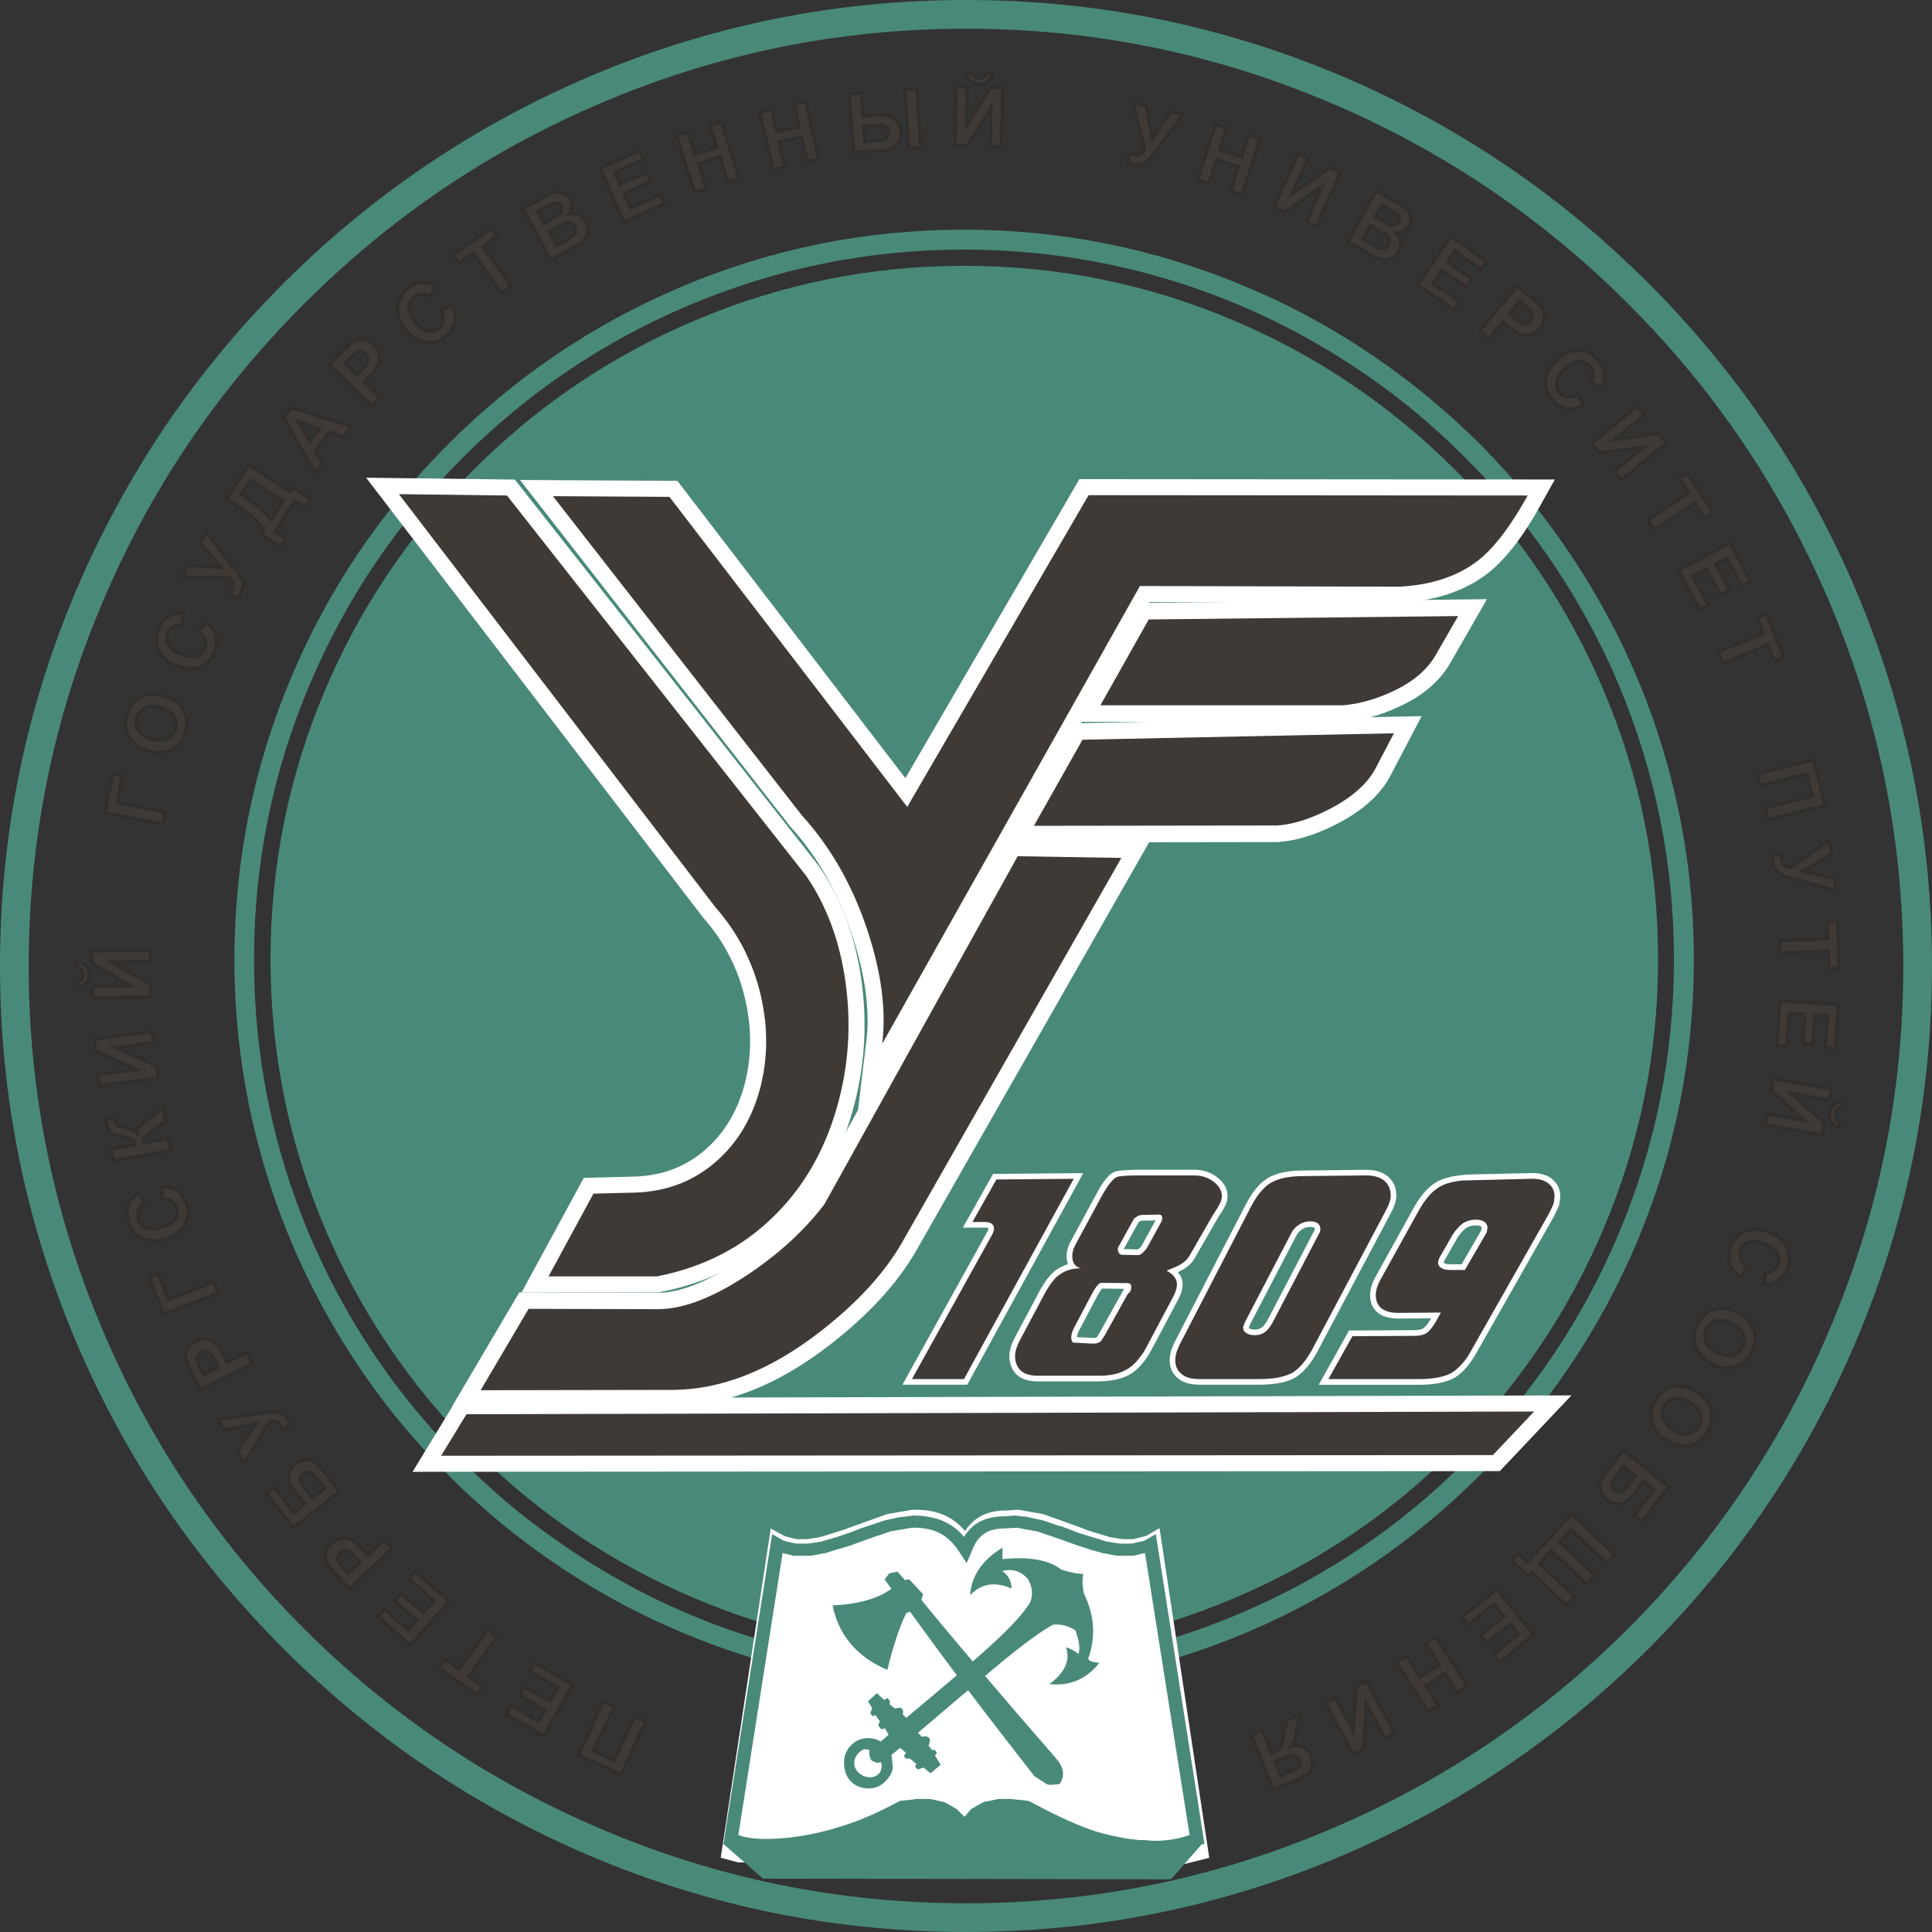
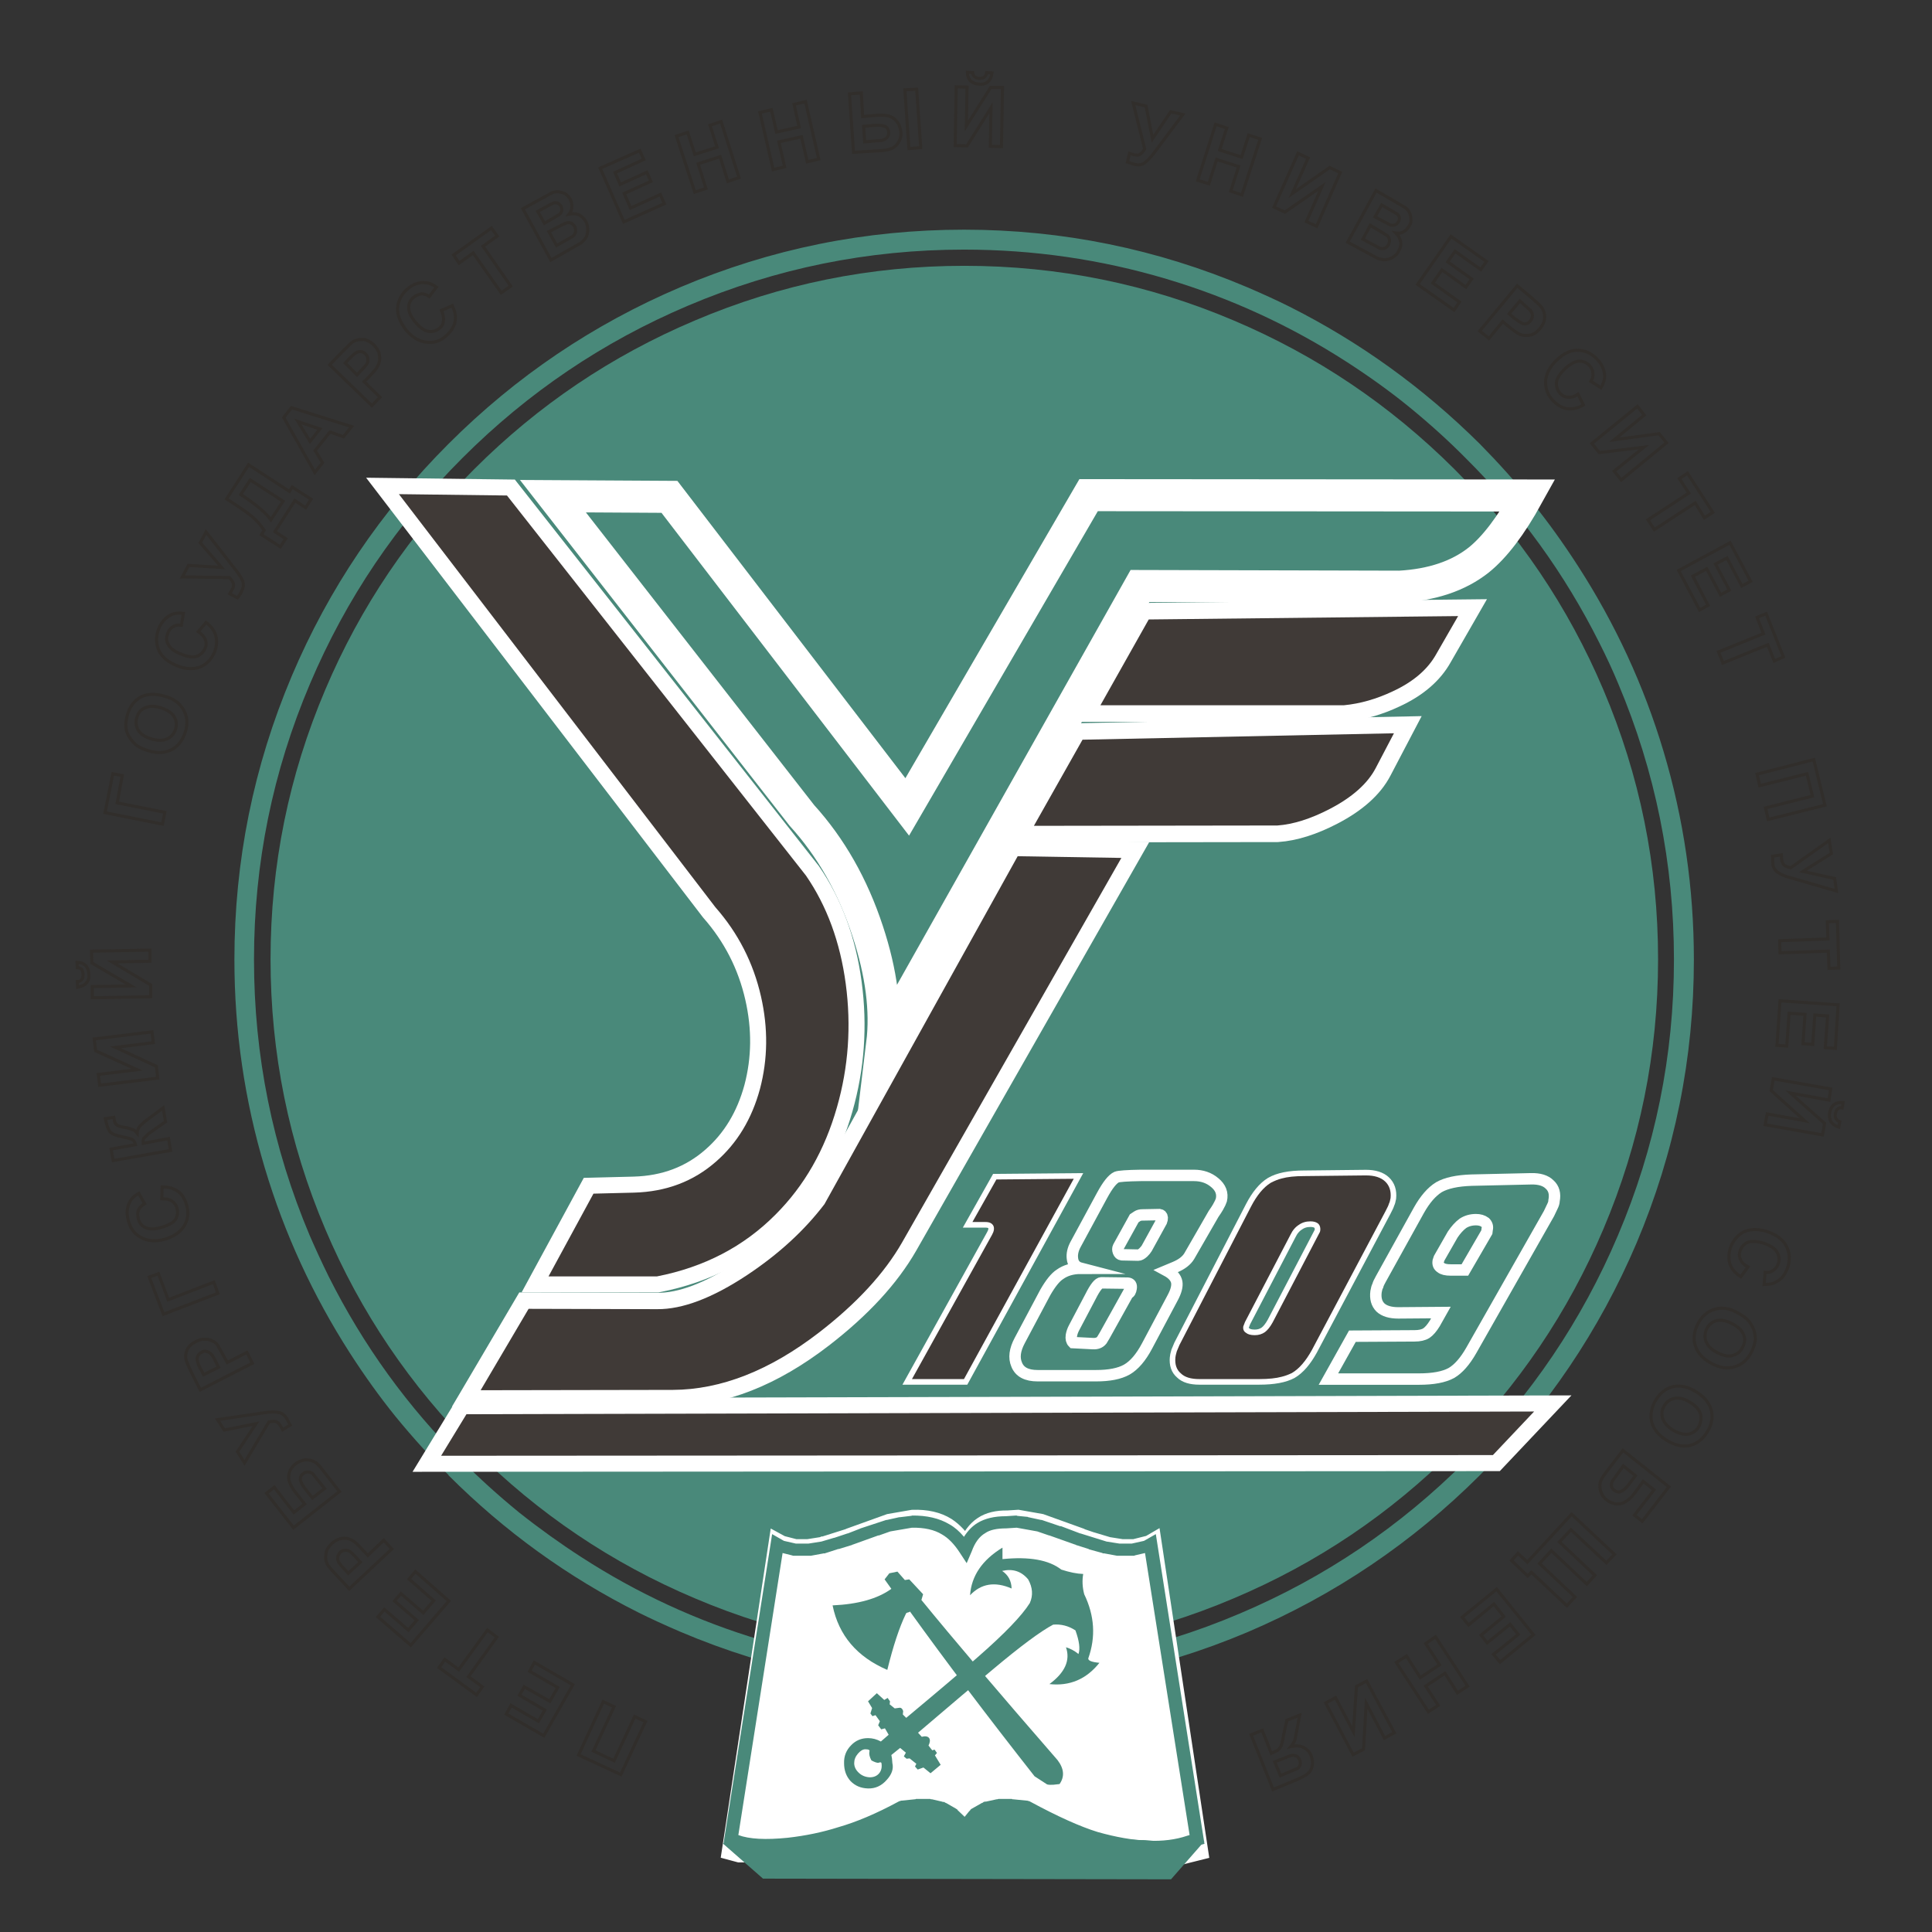
<svg xmlns="http://www.w3.org/2000/svg" width="440" height="440" viewBox="0 0 440 440" fill="none">
  <rect x="0" y="0" width="440" height="440" fill="#333333" stroke="none" />
-   <path fill-rule="evenodd" clip-rule="evenodd" d="M377.846 98.769L379.538 100.846L369.231 109.308L367.615 107.308L374.385 101.846L364.231 103.077L362.538 101L372.923 92.538L374.462 94.538L367.615 100.154L377.846 98.769ZM382.462 109L384.308 107.769L390.077 116.692L388.154 117.923L386.077 114.538L376.769 120.615L375.308 118.384L384.615 112.308L382.462 109ZM390.692 128.461L393.846 134.384L391.846 135.461L388.692 129.538L385.538 131.231L389 137.846L387.077 138.923L382.308 129.923L394 123.615L398.692 132.385L396.692 133.461L393.308 127.077L390.692 128.461ZM391.385 148.461L401.615 144.308L400.154 140.615L402.231 139.769L406.154 149.615L404.077 150.538L402.615 146.846L392.385 151L391.385 148.461ZM318 48.615L314.692 46.692L313.154 49.385L316.462 51.154C316.923 51.354 317.308 51.385 317.615 51.231C317.923 51.184 318.2 50.954 318.462 50.538C318.662 50.184 318.738 49.815 318.692 49.461C318.585 49.108 318.354 48.815 318 48.615ZM315.308 56.538C315.723 56.385 316.031 56.108 316.231 55.692C316.385 55.385 316.462 55.046 316.462 54.692C316.415 54.338 316.262 54 316 53.692L312.077 51.308L310.385 54.461L314.231 56.538C314.646 56.646 315 56.646 315.308 56.538ZM319 55.077C319.108 55.8 318.954 56.492 318.538 57.154C318.338 57.661 317.923 58.123 317.308 58.538C316.8 58.846 316.262 59.046 315.692 59.154C315.231 59.2 314.585 59.108 313.769 58.846L306.923 55.154L313.385 43.385L320.077 47.308C320.492 47.615 320.8 48 321 48.461C321.2 48.815 321.308 49.308 321.308 49.923C321.415 50.431 321.277 50.954 320.923 51.461C320.569 52.077 320.154 52.508 319.692 52.769C319.185 53.077 318.585 53.184 317.923 53.077C318.492 53.646 318.846 54.308 319 55.077ZM331.154 70.615L322.846 64.769L330.462 53.846L338.538 59.538L337.231 61.385L331.385 57.231L329.692 59.615L335.154 63.538L333.846 65.385L328.385 61.461L326.308 64.461L332.385 68.769L331.154 70.615ZM343.692 71.461L344.846 72.461C345.877 73.184 346.462 73.569 346.615 73.615C346.923 73.769 347.277 73.8 347.692 73.692C348 73.585 348.277 73.385 348.538 73.077C348.846 72.723 349 72.308 349 71.846C349 71.492 348.846 71.108 348.538 70.692L346.154 68.538L343.692 71.461ZM345.846 76C345.231 75.646 344.492 75.108 343.615 74.385L342.231 73.231L339.077 77.077L337 75.385L345.538 65.077L348.846 67.846C350.031 68.877 350.8 69.615 351.154 70.077C351.615 70.8 351.815 71.538 351.769 72.308C351.769 73.123 351.415 73.969 350.692 74.846C350.123 75.508 349.585 75.954 349.077 76.154C348.462 76.354 347.877 76.431 347.308 76.385C346.846 76.385 346.354 76.261 345.846 76ZM297.923 36L294.308 44.077L302.846 38.154L305.231 39.308L299.846 51.538L297.538 50.461L301.077 42.461L292.615 48.308L290.154 47.154L295.615 34.923L297.923 36ZM287 31.615L282.846 44.385L280.308 43.538L282.077 37.923L277.077 36.308L275.308 41.846L272.769 41.077L276.846 28.308L279.385 29.154L277.769 34.154L282.769 35.769L284.385 30.769L287 31.615ZM261 24.154L262.462 31.615L266.615 25.461L269.385 26.077L262.692 35C262.031 35.877 261.354 36.569 260.692 37.077C260.077 37.538 259.354 37.661 258.538 37.461C258.277 37.415 257.692 37.231 256.769 36.923L257.231 34.923L258.231 35.231C258.892 35.385 259.354 35.354 259.615 35.154C259.969 34.954 260.338 34.538 260.692 33.923L258.077 23.461L261 24.154ZM359.538 82.231C358.615 82.338 357.569 82.923 356.385 84C355.154 85.231 354.508 86.277 354.462 87.154C354.415 88.077 354.692 88.892 355.308 89.615C355.877 90.184 356.462 90.461 357.077 90.461C357.8 90.569 358.569 90.338 359.385 89.769L360.615 92.231C359.385 92.954 358.154 93.231 356.923 93.077C355.8 92.923 354.723 92.308 353.692 91.231C352.508 90.046 351.954 88.585 352 86.846C352.108 85.154 352.892 83.585 354.385 82.154C355.969 80.569 357.585 79.769 359.231 79.769C360.923 79.769 362.415 80.431 363.692 81.769C364.769 82.846 365.354 84.123 365.462 85.615C365.462 86.431 365.185 87.338 364.615 88.308L362.308 86.846C362.723 86.231 362.877 85.615 362.769 85C362.769 84.431 362.508 83.846 362 83.231C361.338 82.569 360.508 82.231 359.538 82.231ZM415.615 183.384L402.692 186.615L402.077 184L412.769 181.308L411.538 176.231L400.769 178.923L400.154 176.308L413.077 173L415.615 183.384ZM403.692 195L405.692 194.692L405.769 195.769C405.815 196.277 406 196.692 406.308 197C406.569 197.261 407.077 197.461 407.846 197.615L416.615 191.385L417.077 194.384L410.615 198.461L417.846 200.077L418.231 202.923L407.615 199.846C406.431 199.538 405.538 199.154 404.923 198.692C404.308 198.338 403.923 197.723 403.769 196.846L403.692 195ZM405.308 214.231L416.308 213.846L416.154 209.923L418.462 209.846L418.769 220.461L416.538 220.538L416.385 216.615L405.385 217L405.308 214.231ZM413.308 231.154L412.846 237.846L410.615 237.692L411.077 231L407.462 230.769L406.923 238.231L404.692 238.077L405.385 227.923L418.615 228.846L418 238.769L415.692 238.615L416.231 231.384L413.308 231.154ZM417.692 251.538C418.262 251.184 418.954 251.031 419.769 251.077L419.538 252.308C419.123 252.2 418.8 252.277 418.538 252.538C418.277 252.738 418.108 253.108 418 253.615C417.892 254.185 417.954 254.569 418.154 254.769C418.308 255.077 418.585 255.308 419 255.461L418.769 256.692C417.954 256.431 417.354 256.031 417 255.461C416.646 254.8 416.538 254.108 416.692 253.384C416.846 252.615 417.185 252 417.692 251.538ZM416.538 250.538L407.769 248.923L415.538 255.846L415.077 258.461L402 256.154L402.462 253.692L411 255.231L403.385 248.384L403.846 245.692L416.923 248L416.538 250.538ZM396.308 284.846C396.046 285.569 396.077 286.231 396.385 286.846C396.646 287.508 397.2 288.077 398.077 288.538L396.462 290.769C395.231 290 394.415 289.046 394 287.923C393.646 286.846 393.661 285.584 394.077 284.154C394.692 282.508 395.723 281.308 397.154 280.538C398.646 279.877 400.385 279.846 402.385 280.461C404.538 281.185 406 282.261 406.769 283.692C407.585 285.184 407.723 286.815 407.154 288.615C406.585 290.261 405.723 291.354 404.538 291.923C403.923 292.338 403 292.538 401.769 292.538L402 289.769C402.723 289.877 403.338 289.723 403.846 289.308C404.354 289 404.738 288.492 405 287.769C405.308 286.8 405.2 285.923 404.692 285.154C404.277 284.384 403.308 283.723 401.769 283.154C400.185 282.692 398.954 282.615 398.077 282.923C397.2 283.277 396.615 283.923 396.308 284.846ZM395.615 298.923C396.846 299.538 397.769 300.231 398.385 301C398.892 301.723 399.262 302.384 399.462 303C399.661 303.615 399.769 304.308 399.769 305.077C399.662 305.954 399.385 306.877 398.923 307.846C398 309.646 396.738 310.769 395.154 311.231C393.569 311.8 391.8 311.569 389.846 310.538C387.954 309.569 386.723 308.261 386.154 306.615C385.585 305.077 385.738 303.415 386.615 301.615C387.538 299.815 388.8 298.692 390.385 298.231C392.031 297.661 393.769 297.892 395.615 298.923ZM390.923 300.769C389.892 301.077 389.154 301.692 388.692 302.615C388.231 303.646 388.185 304.615 388.538 305.538C388.954 306.569 389.815 307.415 391.154 308.077C392.585 308.8 393.738 309 394.615 308.692C395.646 308.431 396.385 307.815 396.846 306.846C397.415 305.815 397.492 304.846 397.077 303.923C396.662 302.954 395.8 302.123 394.462 301.461C393.123 300.738 391.954 300.508 390.923 300.769ZM224.692 16.538L225.923 16.615C225.815 17.431 225.538 18.077 225.077 18.538C224.508 19.046 223.846 19.261 223.077 19.154C222.308 19.154 221.646 18.923 221.077 18.461C220.569 17.954 220.308 17.277 220.308 16.461L221.538 16.538C221.538 16.892 221.662 17.2 221.923 17.461C222.277 17.723 222.662 17.846 223.077 17.846C223.585 17.846 223.969 17.738 224.231 17.538C224.492 17.277 224.646 16.954 224.692 16.538ZM220.231 33.231L217.538 33.154L217.769 19.769L220.231 19.846L220.077 28.692L225.615 19.923H228.308L228.077 33.385L225.538 33.308L225.692 24.538L220.231 33.231ZM196.462 26.538L200.077 26.231C201.262 26.231 202.077 26.308 202.538 26.461C203.308 26.723 203.892 27.154 204.308 27.769C204.769 28.338 205.046 29.077 205.154 30C205.262 30.923 205.077 31.723 204.615 32.385C204.262 33.046 203.769 33.508 203.154 33.769C202.492 34.077 201.646 34.261 200.615 34.308L194.385 34.692L193.462 21.384L196.154 21.154L196.462 26.538ZM202.385 30.154C202.385 29.584 202.154 29.154 201.692 28.846C201.123 28.584 200.354 28.492 199.385 28.538L196.692 28.769L196.923 32.308L199.538 32.077C200.354 32.077 200.923 32 201.231 31.846C201.538 31.738 201.815 31.538 202.077 31.231C202.338 30.877 202.431 30.508 202.385 30.154ZM208.769 20.308L209.692 33.615L207 33.846L206.077 20.461L208.769 20.308ZM164.231 27.692L168.308 40.461L165.769 41.308L164 35.692L159 37.308L160.769 42.923L158.231 43.769L154.077 31L156.615 30.154L158.231 35.154L163.308 33.538L161.692 28.538L164.231 27.692ZM183.462 23.154L186.462 36.231L183.846 36.846L182.538 31.154L177.385 32.308L178.692 38L176.077 38.615L173.077 25.615L175.692 25L176.846 30.077L182 28.923L180.846 23.769L183.462 23.154ZM146.615 36.308L140.077 39.308L141.231 42L147.308 39.231L148.231 41.308L142.154 44.077L143.615 47.385L150.385 44.308L151.308 46.385L142.077 50.538L136.692 38.308L145.692 34.308L146.615 36.308ZM127 46.231C126.585 46.123 126.2 46.154 125.846 46.308L122.462 48.154L124 50.846L127.154 49C127.462 48.846 127.723 48.538 127.923 48.077C127.969 47.723 127.923 47.338 127.769 46.923C127.508 46.615 127.262 46.385 127 46.231ZM130.231 47.077C130.231 47.692 130.031 48.261 129.615 48.769C130.492 48.615 131.231 48.661 131.846 48.923C132.508 49.277 133.031 49.769 133.385 50.385C133.692 50.954 133.846 51.538 133.846 52.154C133.892 52.723 133.8 53.308 133.538 53.923C133.231 54.492 132.8 54.969 132.231 55.385L125.462 59.231L119.077 47.538L125.846 43.846C126.354 43.692 126.846 43.646 127.308 43.692C127.877 43.8 128.354 43.954 128.769 44.154C129.123 44.415 129.492 44.8 129.846 45.308C130.154 45.969 130.277 46.569 130.231 47.077ZM129.077 50.769C128.662 50.877 127.954 51.2 126.923 51.769L125 52.769L126.769 55.923L130.538 53.769C130.8 53.508 130.969 53.2 131.077 52.846C131.123 52.538 131.077 52.123 130.923 51.615C130.615 51.2 130.354 50.954 130.154 50.846C129.892 50.692 129.538 50.661 129.077 50.769ZM92.846 65.769C94.185 64.692 95.492 64.231 96.769 64.385C97.585 64.385 98.462 64.723 99.385 65.385L97.769 67.538C97.2 67.123 96.615 66.923 96 66.923C95.338 67.031 94.738 67.277 94.231 67.692C93.462 68.308 93.077 69.077 93.077 70C93.031 70.923 93.508 72.031 94.538 73.308C95.615 74.585 96.615 75.308 97.538 75.461C98.462 75.615 99.308 75.385 100.077 74.769C100.646 74.308 100.954 73.738 101 73.077C101.108 72.508 100.954 71.723 100.538 70.692L103 69.615C103.662 70.954 103.877 72.2 103.615 73.385C103.308 74.569 102.615 75.615 101.538 76.538C100.2 77.723 98.723 78.184 97.077 77.923C95.492 77.769 93.969 76.877 92.538 75.231C91.154 73.492 90.492 71.8 90.538 70.154C90.692 68.415 91.462 66.954 92.846 65.769ZM51.615 113.615L56.615 105.846L65.923 111.923L66.538 110.923L70.846 113.692L69.615 115.615L67.154 114L62.615 121.077L65.077 122.692L63.846 124.538L59.538 121.769L60.154 120.769C59.431 119.646 58.538 118.615 57.462 117.692C56.277 116.723 54.723 115.615 52.769 114.384L51.615 113.615ZM57 109.308L54.846 112.615C58.277 114.877 60.569 116.8 61.692 118.384L64.462 114.154L57 109.308ZM111.923 51.923L113.231 53.769L110 56.077L116.308 65.154L114.154 66.692L107.769 57.615L104.538 59.923L103.308 58.077L111.923 51.923ZM52.231 131.538L41.538 131.385L42.923 128.769L50.462 129.231L45.615 123.615L46.923 121.154L53.769 129.923C54.385 130.692 54.892 131.508 55.308 132.385C55.508 133.154 55.431 133.877 55.077 134.538C54.877 135.046 54.538 135.585 54.077 136.154L52.308 135.231L52.846 134.308C53.154 133.8 53.261 133.338 53.154 132.923C53.108 132.615 52.8 132.154 52.231 131.538ZM41.769 139.692L41.308 142.385C40.585 142.277 39.969 142.384 39.462 142.692C38.846 143.046 38.431 143.538 38.231 144.154C37.815 145.123 37.846 146 38.308 146.769C38.815 147.692 39.769 148.415 41.154 148.923C42.646 149.585 43.877 149.769 44.846 149.461C45.661 149.154 46.277 148.569 46.692 147.692C47 147.077 47.031 146.415 46.769 145.692C46.569 145.077 46.031 144.461 45.154 143.846L46.923 141.769C48.108 142.646 48.846 143.661 49.154 144.846C49.462 145.969 49.354 147.2 48.846 148.538C48.123 150.185 47.031 151.308 45.538 151.923C43.954 152.492 42.2 152.385 40.308 151.615C38.2 150.738 36.815 149.569 36.154 148.077C35.492 146.538 35.492 144.892 36.154 143.154C36.769 141.661 37.723 140.615 39 140C39.769 139.646 40.692 139.538 41.769 139.692ZM85.923 83.538C85.723 83.954 85.123 84.661 84.154 85.692L82.923 86.923L86.538 90.461L84.692 92.385L75.077 83.077L78.077 80C79.154 78.877 79.954 78.123 80.462 77.769C81.185 77.415 81.954 77.261 82.769 77.308C83.538 77.415 84.338 77.815 85.154 78.538C85.723 79.2 86.108 79.8 86.308 80.308C86.462 80.969 86.508 81.569 86.462 82.077C86.354 82.646 86.185 83.123 85.923 83.538ZM82.077 80.077C81.569 80.077 81.185 80.2 80.923 80.461C80.723 80.569 80.231 81 79.462 81.769L78.615 82.692L81.308 85.385L82.308 84.308C83.077 83.538 83.538 82.969 83.692 82.615C83.8 82.154 83.815 81.8 83.769 81.538C83.662 81.123 83.492 80.815 83.231 80.615C82.923 80.261 82.538 80.077 82.077 80.077ZM66.385 92.846L80.077 97.154L78.231 99.461L75.154 98.385L71.769 102.615L73.462 105.384L71.692 107.615L64.615 95.077L66.385 92.846ZM72.846 97.692L67.846 96L70.615 100.538L72.846 97.692ZM33 161.231C32.077 161.585 31.462 162.338 31.154 163.461C30.846 164.492 30.969 165.461 31.538 166.385C32.046 167.2 33.046 167.846 34.538 168.308C36.077 168.723 37.277 168.692 38.154 168.231C39.077 167.769 39.692 167.031 40 166C40.308 164.969 40.185 164.031 39.615 163.154C39.108 162.338 38.077 161.661 36.538 161.154C35.046 160.738 33.877 160.769 33 161.231ZM37.385 158.538C39.431 159.046 40.892 160.077 41.769 161.615C42.646 163.108 42.8 164.769 42.231 166.615C41.615 168.569 40.585 169.923 39.154 170.692C37.615 171.508 35.846 171.615 33.846 171C32.462 170.585 31.431 170.077 30.769 169.461C30.308 169.046 29.846 168.492 29.385 167.769C28.969 167.046 28.738 166.384 28.692 165.769C28.585 165 28.692 164.031 29 162.846C29.508 161 30.508 159.646 32 158.769C33.538 158 35.339 157.923 37.385 158.538ZM37 187.692L23.923 185.077L25.692 176.231L27.846 176.615L26.692 182.846L37.538 185L37 187.692ZM20.231 221.923C20.338 222.692 20.123 223.354 19.615 223.923C19.262 224.338 18.615 224.646 17.692 224.846L17.615 223.538C18.077 223.538 18.415 223.384 18.615 223.077C18.815 222.877 18.923 222.492 18.923 221.923C18.923 221.569 18.815 221.184 18.615 220.769C18.354 220.508 18.031 220.384 17.615 220.384L17.538 219.154C18.354 219.154 19.031 219.415 19.538 219.923C20 220.492 20.231 221.154 20.231 221.923ZM21 224.692L29.846 224.538L20.923 219.308L20.846 216.615L34.154 216.384V218.923L25.538 219.077L34.308 224.308V227L21 227.231V224.692ZM34.923 237.461L26.308 238.538L35.615 242.846L35.923 245.538L22.692 247.154L22.385 244.692L31.231 243.615L21.769 239.308L21.462 236.615L34.615 235L34.923 237.461ZM33.846 254.769L37.154 252.308L37.692 255.461L33.769 258.231L32.692 259.308C32.585 259.661 32.569 260.031 32.615 260.384L38.385 259.308L38.846 262L25.769 264.308L25.308 261.692L30.846 260.692C30.692 260.077 30.462 259.692 30.154 259.538C29.892 259.384 29.185 259.184 28 258.923C26.415 258.615 25.431 258.231 25.077 257.769C24.662 257.261 24.338 256.385 24.077 255.154L24 254.769L25.923 254.461L26 254.846C26.046 255.354 26.185 255.738 26.385 256C26.646 256.261 26.892 256.415 27.154 256.461C27.354 256.569 27.954 256.692 28.923 256.846L30.154 257.231C30.462 257.277 30.815 257.569 31.231 258.077C31.231 257.508 31.462 256.954 31.923 256.384C32.431 255.877 33.077 255.338 33.846 254.769ZM29.538 273.769C29.954 272.954 30.646 272.277 31.615 271.769L32.923 274.154C32.354 274.461 31.892 274.923 31.538 275.538C31.338 276.108 31.308 276.738 31.462 277.461C31.723 278.492 32.261 279.184 33.077 279.538C33.954 280 35.154 280 36.692 279.538C38.339 279.077 39.415 278.492 39.923 277.769C40.431 277 40.569 276.123 40.308 275.154C40.154 274.492 39.769 273.954 39.154 273.538C38.646 273.185 37.877 273 36.846 273L36.923 270.308C38.415 270.308 39.646 270.661 40.615 271.384C41.492 272.046 42.123 273.108 42.538 274.538C43 276.231 42.8 277.8 41.923 279.231C41.046 280.615 39.585 281.615 37.538 282.231C35.385 282.8 33.585 282.661 32.154 281.846C30.662 281.077 29.692 279.8 29.231 278C28.769 276.461 28.877 275.046 29.538 273.769ZM38.308 296L48.692 292L49.615 294.538L37.231 299.308L34 290.846L36.077 290.077L38.308 296ZM147 392.077L141.385 404.154L131.769 399.692L137.385 387.538L139.846 388.692L135.154 398.769L139.846 401L144.538 390.923L147 392.077ZM127 384.308L120.615 380.615L121.692 378.615L130.462 383.692L123.846 395.308L115.308 390.384L116.385 388.384L122.615 392L124.077 389.461L118.308 386.077L119.385 384.154L125.231 387.461L127 384.308ZM63.462 321.692C64.123 321.8 64.723 322.2 65.231 322.923L66.077 324.538L64.385 325.615L63.846 324.692C63.538 324.184 63.2 323.877 62.846 323.769C62.585 323.661 62.046 323.692 61.231 323.846L55.692 333.154L54.077 330.615L58.308 324.231L51.077 325.692L49.538 323.308L60.538 321.692C61.723 321.538 62.692 321.538 63.462 321.692ZM68.385 336.923C68.492 337.538 68.846 338.231 69.462 339L71.154 341.154L73.923 339L71.154 335.538C70.738 335.338 70.415 335.231 70.154 335.231C69.692 335.231 69.338 335.354 69.077 335.615C68.615 335.877 68.385 336.308 68.385 336.923ZM67.308 333.384C67.969 332.877 68.738 332.569 69.615 332.461C70.431 332.461 71.108 332.615 71.615 332.923C72.185 333.231 72.8 333.846 73.462 334.769L77.308 339.692L66.846 347.923L60.692 340.077L62.462 338.692L66.923 344.461L69.385 342.538L67.154 339.692C66.585 338.969 66.185 338.231 65.923 337.461C65.662 336.846 65.662 336.123 65.923 335.308C66.123 334.584 66.585 333.954 67.308 333.384ZM80.538 351C81 351.308 81.662 351.954 82.538 352.923L83.769 354.231L87.385 350.769L89.231 352.769L79.538 361.846L76.615 358.692C75.385 357.415 74.692 356.585 74.538 356.231C74.185 355.569 74.077 354.8 74.231 353.923C74.277 353.154 74.723 352.354 75.538 351.538C76.2 350.969 76.815 350.615 77.385 350.461C77.954 350.308 78.508 350.277 79.077 350.384C79.8 350.584 80.277 350.8 80.538 351ZM79.308 358.308L82.077 355.769L81.077 354.692C80.308 353.815 79.769 353.338 79.462 353.231C79.108 353.077 78.769 353.031 78.462 353.077C78.108 353.123 77.769 353.277 77.462 353.538C77.108 354 76.923 354.384 76.923 354.692C76.877 355.154 76.969 355.569 77.231 355.923C77.538 356.384 77.954 356.877 78.462 357.384L79.308 358.308ZM86.077 368.231L87.538 366.538L93 371.231L94.923 369L89.846 364.615L91.308 362.923L96.385 367.308L98.769 364.538L93.154 359.615L94.615 357.923L102.231 364.615L93.538 374.692L86.077 368.231ZM113.154 372.846L106.692 381.846L109.846 384.154L108.538 386L100 379.769L101.308 377.923L104.462 380.231L111 371.231L113.154 372.846ZM49.077 310C48.615 309.031 48.231 308.431 47.923 308.231C47.615 307.969 47.277 307.815 46.923 307.769C46.569 307.661 46.231 307.738 45.923 308C45.508 308.154 45.2 308.461 45 308.923C44.846 309.277 44.846 309.692 45 310.154C45.108 310.615 45.354 311.2 45.769 311.923L46.385 313.077L49.769 311.384L49.077 310ZM57.462 310.461L45.615 316.538L43.615 312.615C42.846 310.969 42.431 310 42.385 309.692C42.185 309.031 42.261 308.261 42.615 307.384C42.969 306.615 43.646 306 44.615 305.538C45.385 305.123 46.046 304.954 46.615 305C47.385 305 47.954 305.123 48.308 305.384C48.815 305.585 49.231 305.892 49.538 306.308L51.769 310.308L56.231 308L57.462 310.461ZM389.846 323.461C389.692 324.431 389.338 325.338 388.769 326.154C387.8 327.8 386.462 328.815 384.769 329.231C383.077 329.538 381.338 329.123 379.538 328C377.738 326.877 376.615 325.492 376.154 323.846C375.8 322.2 376.108 320.538 377.077 318.846C378.154 317.154 379.508 316.123 381.154 315.769C382.846 315.461 384.569 315.877 386.308 317C387.492 317.723 388.338 318.492 388.846 319.308C389.308 319.923 389.615 320.585 389.769 321.308C389.923 322.185 389.954 322.892 389.846 323.461ZM378.615 322.923C378.923 323.954 379.723 324.877 381 325.692C382.338 326.461 383.492 326.769 384.462 326.615C385.431 326.461 386.231 325.923 386.846 325C387.354 324.031 387.508 323.046 387.308 322.077C387 321.046 386.2 320.154 384.923 319.384C383.646 318.569 382.492 318.261 381.462 318.461C380.431 318.615 379.646 319.154 379.077 320.077C378.508 320.892 378.354 321.846 378.615 322.923ZM374.231 337.384L372.077 340.308C371.508 341.031 370.892 341.585 370.231 342C369.661 342.354 368.969 342.538 368.154 342.538C367.338 342.431 366.585 342.123 365.923 341.615C365.262 341.108 364.8 340.431 364.538 339.615C364.338 338.892 364.308 338.2 364.462 337.538C364.569 337.077 365 336.338 365.769 335.308L369.615 330.308L380.077 338.615L374 346.461L372.231 345.077L376.692 339.308L374.231 337.384ZM367.154 337.384C367 337.738 366.954 338.108 367 338.461C367.046 338.815 367.262 339.123 367.615 339.384C368.185 339.8 368.661 339.892 369.077 339.692C369.585 339.538 370.185 339.046 370.846 338.231L372.462 336.077L369.692 333.846L367.154 337.384ZM324.692 374.308L326.923 372.769L334.231 384L331.923 385.538L329.077 381.077L324.692 384L327.538 388.384L325.308 389.846L318 378.615L320.308 377.154L323.462 382.077L327.846 379.154L324.692 374.308ZM340.846 361.923L349.231 372.308L341.615 378.538L340.154 376.769L345.769 372.231L343.923 369.923L338.692 374.154L337.308 372.384L342.462 368.154L340.231 365.308L334.462 370.077L333 368.308L340.846 361.923ZM367.692 354L365.846 355.923L357.769 348.384L355.154 351.154L363.231 358.769L361.385 360.769L353.308 353.154L350.615 356.077L358.692 363.692L356.846 365.692L348.769 358.077L347.923 358.923L344.231 355.384L345.692 353.769L347.846 355.769L357.923 344.846L367.692 354ZM311.231 382.846L317.538 394.615L315.308 395.846L311.154 387.923L310.538 398.384L308.154 399.615L301.923 387.846L304.154 386.615L308.231 394.384L308.923 384.077L311.231 382.846ZM287.462 394.077L289.538 399.308L290 399.077C290.769 398.815 291.277 398.461 291.538 398C291.846 397.585 292.108 396.661 292.308 395.231L293.077 391.769L296 390.615L294.923 396.231C294.662 396.846 294.354 397.354 294 397.769C295.231 397.508 296.2 397.585 296.923 398C297.738 398.415 298.308 399.046 298.615 399.923C298.923 400.692 299 401.431 298.846 402.154C298.692 402.969 298.354 403.569 297.846 403.923C297.385 404.338 296.492 404.815 295.154 405.384L289.923 407.538L284.923 395.077L287.462 394.077ZM295.462 402.769C295.662 402.661 295.877 402.415 296.077 402C296.185 401.584 296.154 401.2 296 400.846C295.846 400.431 295.585 400.123 295.231 399.923C294.877 399.769 294.538 399.723 294.231 399.769C293.769 399.877 293.077 400.123 292.154 400.538L290.308 401.231L291.615 404.384L295.462 402.769Z" fill="#403A37" />
  <path fill-rule="evenodd" clip-rule="evenodd" d="M377.846 98.769L367.615 100.154L374.462 94.538L372.923 92.538L362.538 101L364.231 103.077L374.385 101.846L367.615 107.308L369.231 109.308L379.538 100.846L377.846 98.769ZM382.462 109L384.308 107.769L390.077 116.692L388.154 117.923L386.077 114.538L376.769 120.615L375.308 118.384L384.615 112.308L382.462 109ZM390.692 128.461L393.846 134.384L391.846 135.461L388.692 129.538L385.538 131.231L389 137.846L387.077 138.923L382.308 129.923L394 123.615L398.692 132.385L396.692 133.461L393.308 127.077L390.692 128.461ZM391.385 148.461L401.615 144.308L400.154 140.615L402.231 139.769L406.154 149.615L404.077 150.538L402.615 146.846L392.385 151L391.385 148.461ZM318 48.615L314.692 46.692L313.154 49.385L316.462 51.154C316.923 51.354 317.308 51.385 317.615 51.231C317.923 51.184 318.2 50.954 318.462 50.538C318.662 50.184 318.738 49.815 318.692 49.461C318.585 49.108 318.354 48.815 318 48.615ZM315.308 56.538C315.723 56.385 316.031 56.108 316.231 55.692C316.385 55.385 316.462 55.046 316.462 54.692C316.415 54.338 316.262 54 316 53.692L312.077 51.308L310.385 54.461L314.231 56.538C314.646 56.646 315 56.646 315.308 56.538ZM319 55.077C319.108 55.8 318.954 56.492 318.538 57.154C318.338 57.661 317.923 58.123 317.308 58.538C316.8 58.846 316.262 59.046 315.692 59.154C315.231 59.2 314.585 59.108 313.769 58.846L306.923 55.154L313.385 43.385L320.077 47.308C320.492 47.615 320.8 48 321 48.461C321.2 48.815 321.308 49.308 321.308 49.923C321.415 50.431 321.277 50.954 320.923 51.461C320.569 52.077 320.154 52.508 319.692 52.769C319.185 53.077 318.585 53.184 317.923 53.077C318.492 53.646 318.846 54.308 319 55.077ZM331.154 70.615L322.846 64.769L330.462 53.846L338.538 59.538L337.231 61.385L331.385 57.231L329.692 59.615L335.154 63.538L333.846 65.385L328.385 61.461L326.308 64.461L332.385 68.769L331.154 70.615ZM345.846 76C346.354 76.261 346.846 76.385 347.308 76.385C347.877 76.431 348.462 76.354 349.077 76.154C349.585 75.954 350.123 75.508 350.692 74.846C351.415 73.969 351.769 73.123 351.769 72.308C351.815 71.538 351.615 70.8 351.154 70.077C350.8 69.615 350.031 68.877 348.846 67.846L345.538 65.077L337 75.385L339.077 77.077L342.231 73.231L343.615 74.385C344.492 75.108 345.231 75.646 345.846 76ZM343.692 71.461L346.154 68.538L348.538 70.692C348.846 71.108 349 71.492 349 71.846C349 72.308 348.846 72.723 348.538 73.077C348.277 73.385 348 73.585 347.692 73.692C347.277 73.8 346.923 73.769 346.615 73.615C346.462 73.569 345.877 73.184 344.846 72.461L343.692 71.461ZM297.923 36L294.308 44.077L302.846 38.154L305.231 39.308L299.846 51.538L297.538 50.461L301.077 42.461L292.615 48.308L290.154 47.154L295.615 34.923L297.923 36ZM287 31.615L282.846 44.385L280.308 43.538L282.077 37.923L277.077 36.308L275.308 41.846L272.769 41.077L276.846 28.308L279.385 29.154L277.769 34.154L282.769 35.769L284.385 30.769L287 31.615ZM261 24.154L262.462 31.615L266.615 25.461L269.385 26.077L262.692 35C262.031 35.877 261.354 36.569 260.692 37.077C260.077 37.538 259.354 37.661 258.538 37.461C258.277 37.415 257.692 37.231 256.769 36.923L257.231 34.923L258.231 35.231C258.892 35.385 259.354 35.354 259.615 35.154C259.969 34.954 260.338 34.538 260.692 33.923L258.077 23.461L261 24.154ZM359.538 82.231C358.615 82.338 357.569 82.923 356.385 84C355.154 85.231 354.508 86.277 354.462 87.154C354.415 88.077 354.692 88.892 355.308 89.615C355.877 90.184 356.462 90.461 357.077 90.461C357.8 90.569 358.569 90.338 359.385 89.769L360.615 92.231C359.385 92.954 358.154 93.231 356.923 93.077C355.8 92.923 354.723 92.308 353.692 91.231C352.508 90.046 351.954 88.585 352 86.846C352.108 85.154 352.892 83.585 354.385 82.154C355.969 80.569 357.585 79.769 359.231 79.769C360.923 79.769 362.415 80.431 363.692 81.769C364.769 82.846 365.354 84.123 365.462 85.615C365.462 86.431 365.185 87.338 364.615 88.308L362.308 86.846C362.723 86.231 362.877 85.615 362.769 85C362.769 84.431 362.508 83.846 362 83.231C361.338 82.569 360.508 82.231 359.538 82.231ZM415.615 183.384L402.692 186.615L402.077 184L412.769 181.308L411.538 176.231L400.769 178.923L400.154 176.308L413.077 173L415.615 183.384ZM403.692 195L405.692 194.692L405.769 195.769C405.815 196.277 406 196.692 406.308 197C406.569 197.261 407.077 197.461 407.846 197.615L416.615 191.384L417.077 194.384L410.615 198.461L417.846 200.077L418.231 202.923L407.615 199.846C406.431 199.538 405.538 199.154 404.923 198.692C404.308 198.338 403.923 197.723 403.769 196.846L403.692 195ZM405.308 214.231L416.308 213.846L416.154 209.923L418.462 209.846L418.769 220.461L416.538 220.538L416.385 216.615L405.385 217L405.308 214.231ZM413.308 231.154L412.846 237.846L410.615 237.692L411.077 231L407.462 230.769L406.923 238.231L404.692 238.077L405.385 227.923L418.615 228.846L418 238.769L415.692 238.615L416.231 231.384L413.308 231.154ZM417.692 251.538C417.185 252 416.846 252.615 416.692 253.384C416.538 254.108 416.646 254.8 417 255.461C417.354 256.031 417.954 256.431 418.769 256.692L419 255.461C418.585 255.308 418.308 255.077 418.154 254.769C417.954 254.569 417.892 254.185 418 253.615C418.108 253.108 418.277 252.738 418.538 252.538C418.8 252.277 419.123 252.2 419.538 252.308L419.769 251.077C418.954 251.031 418.262 251.184 417.692 251.538ZM416.538 250.538L407.769 248.923L415.538 255.846L415.077 258.461L402 256.154L402.462 253.692L411 255.231L403.385 248.384L403.846 245.692L416.923 248L416.538 250.538ZM396.308 284.846C396.046 285.569 396.077 286.231 396.385 286.846C396.646 287.508 397.2 288.077 398.077 288.538L396.462 290.769C395.231 290 394.415 289.046 394 287.923C393.646 286.846 393.662 285.584 394.077 284.154C394.692 282.508 395.723 281.308 397.154 280.538C398.646 279.877 400.385 279.846 402.385 280.461C404.538 281.184 406 282.261 406.769 283.692C407.585 285.184 407.723 286.815 407.154 288.615C406.585 290.261 405.723 291.354 404.538 291.923C403.923 292.338 403 292.538 401.769 292.538L402 289.769C402.723 289.877 403.338 289.723 403.846 289.308C404.354 289 404.738 288.492 405 287.769C405.308 286.8 405.2 285.923 404.692 285.154C404.277 284.385 403.308 283.723 401.769 283.154C400.185 282.692 398.954 282.615 398.077 282.923C397.2 283.277 396.615 283.923 396.308 284.846ZM395.615 298.923C396.846 299.538 397.769 300.231 398.385 301C398.892 301.723 399.262 302.384 399.462 303C399.662 303.615 399.769 304.308 399.769 305.077C399.662 305.954 399.385 306.877 398.923 307.846C398 309.646 396.738 310.769 395.154 311.231C393.569 311.8 391.8 311.569 389.846 310.538C387.954 309.569 386.723 308.261 386.154 306.615C385.585 305.077 385.738 303.415 386.615 301.615C387.538 299.815 388.8 298.692 390.385 298.231C392.031 297.661 393.769 297.892 395.615 298.923ZM390.923 300.769C389.892 301.077 389.154 301.692 388.692 302.615C388.231 303.646 388.185 304.615 388.538 305.538C388.954 306.569 389.815 307.415 391.154 308.077C392.585 308.8 393.738 309 394.615 308.692C395.646 308.431 396.385 307.815 396.846 306.846C397.415 305.815 397.492 304.846 397.077 303.923C396.662 302.954 395.8 302.123 394.462 301.461C393.123 300.738 391.954 300.508 390.923 300.769ZM224.692 16.538L225.923 16.615C225.815 17.431 225.538 18.077 225.077 18.538C224.508 19.046 223.846 19.261 223.077 19.154C222.308 19.154 221.646 18.923 221.077 18.461C220.569 17.954 220.308 17.277 220.308 16.461L221.538 16.538C221.538 16.892 221.662 17.2 221.923 17.461C222.277 17.723 222.662 17.846 223.077 17.846C223.585 17.846 223.969 17.738 224.231 17.538C224.492 17.277 224.646 16.954 224.692 16.538ZM220.231 33.231L217.538 33.154L217.769 19.769L220.231 19.846L220.077 28.692L225.615 19.923H228.308L228.077 33.385L225.538 33.308L225.692 24.538L220.231 33.231ZM196.462 26.538L200.077 26.231C201.262 26.231 202.077 26.308 202.538 26.461C203.308 26.723 203.892 27.154 204.308 27.769C204.769 28.338 205.046 29.077 205.154 30C205.262 30.923 205.077 31.723 204.615 32.385C204.262 33.046 203.769 33.508 203.154 33.769C202.492 34.077 201.646 34.261 200.615 34.308L194.385 34.692L193.462 21.384L196.154 21.154L196.462 26.538ZM202.385 30.154C202.385 29.584 202.154 29.154 201.692 28.846C201.123 28.584 200.354 28.492 199.385 28.538L196.692 28.769L196.923 32.308L199.538 32.077C200.354 32.077 200.923 32 201.231 31.846C201.538 31.738 201.815 31.538 202.077 31.231C202.338 30.877 202.431 30.508 202.385 30.154ZM208.769 20.308L209.692 33.615L207 33.846L206.077 20.461L208.769 20.308ZM164.231 27.692L168.308 40.461L165.769 41.308L164 35.692L159 37.308L160.769 42.923L158.231 43.769L154.077 31L156.615 30.154L158.231 35.154L163.308 33.538L161.692 28.538L164.231 27.692ZM183.462 23.154L186.462 36.231L183.846 36.846L182.538 31.154L177.385 32.308L178.692 38L176.077 38.615L173.077 25.615L175.692 25L176.846 30.077L182 28.923L180.846 23.769L183.462 23.154ZM146.615 36.308L140.077 39.308L141.231 42L147.308 39.231L148.231 41.308L142.154 44.077L143.615 47.385L150.385 44.308L151.308 46.385L142.077 50.538L136.692 38.308L145.692 34.308L146.615 36.308ZM127 46.231C126.585 46.123 126.2 46.154 125.846 46.308L122.462 48.154L124 50.846L127.154 49C127.462 48.846 127.723 48.538 127.923 48.077C127.969 47.723 127.923 47.338 127.769 46.923C127.508 46.615 127.262 46.385 127 46.231ZM130.231 47.077C130.231 47.692 130.031 48.261 129.615 48.769C130.492 48.615 131.231 48.661 131.846 48.923C132.508 49.277 133.031 49.769 133.385 50.385C133.692 50.954 133.846 51.538 133.846 52.154C133.892 52.723 133.8 53.308 133.538 53.923C133.231 54.492 132.8 54.969 132.231 55.385L125.462 59.231L119.077 47.538L125.846 43.846C126.354 43.692 126.846 43.646 127.308 43.692C127.877 43.8 128.354 43.954 128.769 44.154C129.123 44.415 129.492 44.8 129.846 45.308C130.154 45.969 130.277 46.569 130.231 47.077ZM129.077 50.769C128.662 50.877 127.954 51.2 126.923 51.769L125 52.769L126.769 55.923L130.538 53.769C130.8 53.508 130.969 53.2 131.077 52.846C131.123 52.538 131.077 52.123 130.923 51.615C130.615 51.2 130.354 50.954 130.154 50.846C129.892 50.692 129.538 50.661 129.077 50.769ZM92.846 65.769C94.185 64.692 95.492 64.231 96.769 64.385C97.585 64.385 98.462 64.723 99.385 65.385L97.769 67.538C97.2 67.123 96.615 66.923 96 66.923C95.338 67.031 94.738 67.277 94.231 67.692C93.462 68.308 93.077 69.077 93.077 70C93.031 70.923 93.508 72.031 94.538 73.308C95.615 74.585 96.615 75.308 97.538 75.461C98.462 75.615 99.308 75.385 100.077 74.769C100.646 74.308 100.954 73.738 101 73.077C101.108 72.508 100.954 71.723 100.538 70.692L103 69.615C103.662 70.954 103.877 72.2 103.615 73.385C103.308 74.569 102.615 75.615 101.538 76.538C100.2 77.723 98.723 78.184 97.077 77.923C95.492 77.769 93.969 76.877 92.538 75.231C91.154 73.492 90.492 71.8 90.538 70.154C90.692 68.415 91.462 66.954 92.846 65.769ZM111.923 51.923L103.308 58.077L104.538 59.923L107.769 57.615L114.154 66.692L116.308 65.154L110 56.077L113.231 53.769L111.923 51.923ZM57 109.308L64.462 114.154L61.692 118.384C60.569 116.8 58.277 114.877 54.846 112.615L57 109.308ZM51.615 113.615L52.769 114.384C54.723 115.615 56.277 116.723 57.462 117.692C58.538 118.615 59.431 119.646 60.154 120.769L59.538 121.769L63.846 124.538L65.077 122.692L62.615 121.077L67.154 114L69.615 115.615L70.846 113.692L66.538 110.923L65.923 111.923L56.615 105.846L51.615 113.615ZM52.231 131.538L41.538 131.385L42.923 128.769L50.462 129.231L45.615 123.615L46.923 121.154L53.769 129.923C54.385 130.692 54.892 131.508 55.308 132.385C55.508 133.154 55.431 133.877 55.077 134.538C54.877 135.046 54.538 135.585 54.077 136.154L52.308 135.231L52.846 134.308C53.154 133.8 53.261 133.338 53.154 132.923C53.108 132.615 52.8 132.154 52.231 131.538ZM41.769 139.692L41.308 142.385C40.585 142.277 39.969 142.384 39.462 142.692C38.846 143.046 38.431 143.538 38.231 144.154C37.815 145.123 37.846 146 38.308 146.769C38.815 147.692 39.769 148.415 41.154 148.923C42.646 149.585 43.877 149.769 44.846 149.461C45.661 149.154 46.277 148.569 46.692 147.692C47 147.077 47.031 146.415 46.769 145.692C46.569 145.077 46.031 144.461 45.154 143.846L46.923 141.769C48.108 142.646 48.846 143.661 49.154 144.846C49.462 145.969 49.354 147.2 48.846 148.538C48.123 150.185 47.031 151.308 45.538 151.923C43.954 152.492 42.2 152.385 40.308 151.615C38.2 150.738 36.815 149.569 36.154 148.077C35.492 146.538 35.492 144.892 36.154 143.154C36.769 141.661 37.723 140.615 39 140C39.769 139.646 40.692 139.538 41.769 139.692ZM85.923 83.538C85.723 83.954 85.123 84.661 84.154 85.692L82.923 86.923L86.538 90.461L84.692 92.385L75.077 83.077L78.077 80C79.154 78.877 79.954 78.123 80.462 77.769C81.185 77.415 81.954 77.261 82.769 77.308C83.538 77.415 84.338 77.815 85.154 78.538C85.723 79.2 86.108 79.8 86.308 80.308C86.462 80.969 86.508 81.569 86.462 82.077C86.354 82.646 86.185 83.123 85.923 83.538ZM82.077 80.077C81.569 80.077 81.185 80.2 80.923 80.461C80.723 80.569 80.231 81 79.462 81.769L78.615 82.692L81.308 85.385L82.308 84.308C83.077 83.538 83.538 82.969 83.692 82.615C83.8 82.154 83.815 81.8 83.769 81.538C83.662 81.123 83.492 80.815 83.231 80.615C82.923 80.261 82.538 80.077 82.077 80.077ZM66.385 92.846L80.077 97.154L78.231 99.461L75.154 98.385L71.769 102.615L73.462 105.384L71.692 107.615L64.615 95.077L66.385 92.846ZM72.846 97.692L67.846 96L70.615 100.538L72.846 97.692ZM33 161.231C32.077 161.585 31.462 162.338 31.154 163.461C30.846 164.492 30.969 165.461 31.538 166.385C32.046 167.2 33.046 167.846 34.538 168.308C36.077 168.723 37.277 168.692 38.154 168.231C39.077 167.769 39.692 167.031 40 166C40.308 164.969 40.185 164.031 39.615 163.154C39.108 162.338 38.077 161.661 36.538 161.154C35.046 160.738 33.877 160.769 33 161.231ZM37.385 158.538C39.431 159.046 40.892 160.077 41.769 161.615C42.646 163.108 42.8 164.769 42.231 166.615C41.615 168.569 40.585 169.923 39.154 170.692C37.615 171.508 35.846 171.615 33.846 171C32.462 170.585 31.431 170.077 30.769 169.461C30.308 169.046 29.846 168.492 29.385 167.769C28.969 167.046 28.738 166.384 28.692 165.769C28.585 165 28.692 164.031 29 162.846C29.508 161 30.508 159.646 32 158.769C33.538 158 35.339 157.923 37.385 158.538ZM37 187.692L23.923 185.077L25.692 176.231L27.846 176.615L26.692 182.846L37.538 185L37 187.692ZM20.231 221.923C20.338 222.692 20.123 223.354 19.615 223.923C19.262 224.338 18.615 224.646 17.692 224.846L17.615 223.538C18.077 223.538 18.415 223.384 18.615 223.077C18.815 222.877 18.923 222.492 18.923 221.923C18.923 221.569 18.815 221.184 18.615 220.769C18.354 220.508 18.031 220.384 17.615 220.384L17.538 219.154C18.354 219.154 19.031 219.415 19.538 219.923C20 220.492 20.231 221.154 20.231 221.923ZM21 224.692L29.846 224.538L20.923 219.308L20.846 216.615L34.154 216.384V218.923L25.538 219.077L34.308 224.308V227L21 227.231V224.692V224.692ZM34.923 237.461L26.308 238.538L35.615 242.846L35.923 245.538L22.692 247.154L22.385 244.692L31.231 243.615L21.769 239.308L21.462 236.615L34.615 235L34.923 237.461ZM33.846 254.769L37.154 252.308L37.692 255.461L33.769 258.231L32.692 259.308C32.585 259.661 32.569 260.031 32.615 260.384L38.385 259.308L38.846 262L25.769 264.308L25.308 261.692L30.846 260.692C30.692 260.077 30.462 259.692 30.154 259.538C29.892 259.384 29.185 259.184 28 258.923C26.415 258.615 25.431 258.231 25.077 257.769C24.662 257.261 24.338 256.385 24.077 255.154L24 254.769L25.923 254.461L26 254.846C26.046 255.354 26.185 255.738 26.385 256C26.646 256.261 26.892 256.415 27.154 256.461C27.354 256.569 27.954 256.692 28.923 256.846L30.154 257.231C30.462 257.277 30.815 257.569 31.231 258.077C31.231 257.508 31.462 256.954 31.923 256.384C32.431 255.877 33.077 255.338 33.846 254.769ZM29.538 273.769C29.954 272.954 30.646 272.277 31.615 271.769L32.923 274.154C32.354 274.461 31.892 274.923 31.538 275.538C31.338 276.108 31.308 276.738 31.462 277.461C31.723 278.492 32.261 279.184 33.077 279.538C33.954 280 35.154 280 36.692 279.538C38.339 279.077 39.415 278.492 39.923 277.769C40.431 277 40.569 276.123 40.308 275.154C40.154 274.492 39.769 273.954 39.154 273.538C38.646 273.184 37.877 273 36.846 273L36.923 270.308C38.415 270.308 39.646 270.661 40.615 271.384C41.492 272.046 42.123 273.108 42.538 274.538C43 276.231 42.8 277.8 41.923 279.231C41.046 280.615 39.585 281.615 37.538 282.231C35.385 282.8 33.585 282.661 32.154 281.846C30.662 281.077 29.692 279.8 29.231 278C28.769 276.461 28.877 275.046 29.538 273.769ZM38.308 296L48.692 292L49.615 294.538L37.231 299.308L34 290.846L36.077 290.077L38.308 296ZM147 392.077L141.385 404.154L131.769 399.692L137.385 387.538L139.846 388.692L135.154 398.769L139.846 401L144.538 390.923L147 392.077ZM127 384.308L120.615 380.615L121.692 378.615L130.462 383.692L123.846 395.308L115.308 390.384L116.385 388.384L122.615 392L124.077 389.461L118.308 386.077L119.385 384.154L125.231 387.461L127 384.308ZM63.462 321.692C62.692 321.538 61.723 321.538 60.538 321.692L49.538 323.308L51.077 325.692L58.308 324.231L54.077 330.615L55.692 333.154L61.231 323.846C62.046 323.692 62.585 323.661 62.846 323.769C63.2 323.877 63.538 324.184 63.846 324.692L64.385 325.615L66.077 324.538L65.231 322.923C64.723 322.2 64.123 321.8 63.462 321.692ZM68.385 336.923C68.492 337.538 68.846 338.231 69.462 339L71.154 341.154L73.923 339L71.154 335.538C70.738 335.338 70.415 335.231 70.154 335.231C69.692 335.231 69.338 335.354 69.077 335.615C68.615 335.877 68.385 336.308 68.385 336.923ZM67.308 333.384C67.969 332.877 68.738 332.569 69.615 332.461C70.431 332.461 71.108 332.615 71.615 332.923C72.185 333.231 72.8 333.846 73.462 334.769L77.308 339.692L66.846 347.923L60.692 340.077L62.462 338.692L66.923 344.461L69.385 342.538L67.154 339.692C66.585 338.969 66.185 338.231 65.923 337.461C65.662 336.846 65.662 336.123 65.923 335.308C66.123 334.584 66.585 333.954 67.308 333.384ZM80.538 351C81 351.308 81.662 351.954 82.538 352.923L83.769 354.231L87.385 350.769L89.231 352.769L79.538 361.846L76.615 358.692C75.385 357.415 74.692 356.584 74.538 356.231C74.185 355.569 74.077 354.8 74.231 353.923C74.277 353.154 74.723 352.354 75.538 351.538C76.2 350.969 76.815 350.615 77.385 350.461C77.954 350.308 78.508 350.277 79.077 350.384C79.8 350.584 80.277 350.8 80.538 351ZM79.308 358.308L82.077 355.769L81.077 354.692C80.308 353.815 79.769 353.338 79.462 353.231C79.108 353.077 78.769 353.031 78.462 353.077C78.108 353.123 77.769 353.277 77.462 353.538C77.108 354 76.923 354.384 76.923 354.692C76.877 355.154 76.969 355.569 77.231 355.923C77.538 356.384 77.954 356.877 78.462 357.384L79.308 358.308ZM86.077 368.231L93.538 374.692L102.231 364.615L94.615 357.923L93.154 359.615L98.769 364.538L96.385 367.308L91.308 362.923L89.846 364.615L94.923 369L93 371.231L87.538 366.538L86.077 368.231ZM113.154 372.846L106.692 381.846L109.846 384.154L108.538 386L100 379.769L101.308 377.923L104.462 380.231L111 371.231L113.154 372.846ZM49.077 310C48.615 309.031 48.231 308.431 47.923 308.231C47.615 307.969 47.277 307.815 46.923 307.769C46.569 307.661 46.231 307.738 45.923 308C45.508 308.154 45.2 308.461 45 308.923C44.846 309.277 44.846 309.692 45 310.154C45.108 310.615 45.354 311.2 45.769 311.923L46.385 313.077L49.769 311.384L49.077 310ZM57.462 310.461L45.615 316.538L43.615 312.615C42.846 310.969 42.431 310 42.385 309.692C42.185 309.031 42.261 308.261 42.615 307.384C42.969 306.615 43.646 306 44.615 305.538C45.385 305.123 46.046 304.954 46.615 305C47.385 305 47.954 305.123 48.308 305.384C48.815 305.584 49.231 305.892 49.538 306.308L51.769 310.308L56.231 308L57.462 310.461ZM389.846 323.461C389.692 324.431 389.338 325.338 388.769 326.154C387.8 327.8 386.462 328.815 384.769 329.231C383.077 329.538 381.338 329.123 379.538 328C377.738 326.877 376.615 325.492 376.154 323.846C375.8 322.2 376.108 320.538 377.077 318.846C378.154 317.154 379.508 316.123 381.154 315.769C382.846 315.461 384.569 315.877 386.308 317C387.492 317.723 388.338 318.492 388.846 319.308C389.308 319.923 389.615 320.584 389.769 321.308C389.923 322.184 389.954 322.892 389.846 323.461ZM378.615 322.923C378.923 323.954 379.723 324.877 381 325.692C382.338 326.461 383.492 326.769 384.462 326.615C385.431 326.461 386.231 325.923 386.846 325C387.354 324.031 387.508 323.046 387.308 322.077C387 321.046 386.2 320.154 384.923 319.384C383.646 318.569 382.492 318.261 381.462 318.461C380.431 318.615 379.646 319.154 379.077 320.077C378.508 320.892 378.354 321.846 378.615 322.923ZM374.231 337.384L372.077 340.308C371.508 341.031 370.892 341.584 370.231 342C369.662 342.354 368.969 342.538 368.154 342.538C367.338 342.431 366.585 342.123 365.923 341.615C365.262 341.108 364.8 340.431 364.538 339.615C364.338 338.892 364.308 338.2 364.462 337.538C364.569 337.077 365 336.338 365.769 335.308L369.615 330.308L380.077 338.615L374 346.461L372.231 345.077L376.692 339.308L374.231 337.384ZM367.154 337.384C367 337.738 366.954 338.108 367 338.461C367.046 338.815 367.262 339.123 367.615 339.384C368.185 339.8 368.662 339.892 369.077 339.692C369.585 339.538 370.185 339.046 370.846 338.231L372.462 336.077L369.692 333.846L367.154 337.384ZM324.692 374.308L327.846 379.154L323.462 382.077L320.308 377.154L318 378.615L325.308 389.846L327.538 388.384L324.692 384L329.077 381.077L331.923 385.538L334.231 384L326.923 372.769L324.692 374.308ZM340.846 361.923L349.231 372.308L341.615 378.538L340.154 376.769L345.769 372.231L343.923 369.923L338.692 374.154L337.308 372.384L342.462 368.154L340.231 365.308L334.462 370.077L333 368.308L340.846 361.923ZM367.692 354L357.923 344.846L347.846 355.769L345.692 353.769L344.231 355.384L347.923 358.923L348.769 358.077L356.846 365.692L358.692 363.692L350.615 356.077L353.308 353.154L361.385 360.769L363.231 358.769L355.154 351.154L357.769 348.384L365.846 355.923L367.692 354ZM311.231 382.846L317.538 394.615L315.308 395.846L311.154 387.923L310.538 398.385L308.154 399.615L301.923 387.846L304.154 386.615L308.231 394.384L308.923 384.077L311.231 382.846ZM287.462 394.077L289.538 399.308L290 399.077C290.769 398.815 291.277 398.461 291.538 398C291.846 397.585 292.108 396.661 292.308 395.231L293.077 391.769L296 390.615L294.923 396.231C294.662 396.846 294.354 397.354 294 397.769C295.231 397.508 296.2 397.585 296.923 398C297.738 398.415 298.308 399.046 298.615 399.923C298.923 400.692 299 401.431 298.846 402.154C298.692 402.969 298.354 403.569 297.846 403.923C297.385 404.338 296.492 404.815 295.154 405.384L289.923 407.538L284.923 395.077L287.462 394.077ZM295.462 402.769C295.662 402.661 295.877 402.415 296.077 402C296.185 401.584 296.154 401.2 296 400.846C295.846 400.431 295.585 400.123 295.231 399.923C294.877 399.769 294.538 399.723 294.231 399.769C293.769 399.877 293.077 400.123 292.154 400.538L290.308 401.231L291.615 404.384L295.462 402.769Z" stroke="#312E2B" stroke-width="0.7" stroke-miterlimit="22.92" />
-   <path fill-rule="evenodd" clip-rule="evenodd" d="M422.692 134.462C434.231 161.738 440 190.262 440 220C440 249.738 434.231 278.231 422.692 305.462C411.508 331.769 395.769 355.108 375.462 375.462C355.108 395.769 331.769 411.508 305.462 422.692C278.231 434.231 249.738 440 220 440C190.262 440 161.738 434.231 134.462 422.692C108.154 411.508 84.846 395.769 64.538 375.462C44.231 355.154 28.492 331.846 17.308 305.538C5.769 278.262 0 249.738 0 220C0 190.262 5.769 161.769 17.308 134.538C28.492 108.231 44.231 84.892 64.538 64.538C84.892 44.231 108.231 28.492 134.538 17.308C161.769 5.769 190.262 0 220 0C249.738 0 278.262 5.769 305.538 17.308C331.846 28.492 355.154 44.231 375.462 64.538C395.769 84.846 411.508 108.154 422.692 134.462ZM302.923 23.385C276.508 12.154 248.877 6.538 220 6.538C191.123 6.538 163.492 12.154 137.077 23.385C111.538 34.2 88.923 49.492 69.231 69.231C49.492 88.923 34.2 111.538 23.385 137.077C12.154 163.492 6.538 191.123 6.538 220C6.538 248.877 12.154 276.508 23.385 302.923C34.2 328.462 49.462 351.108 69.154 370.846C88.892 390.538 111.538 405.8 137.077 416.615C163.492 427.846 191.123 433.462 220 433.462C248.877 433.462 276.508 427.846 302.923 416.615C328.462 405.8 351.108 390.538 370.846 370.846C390.538 351.108 405.8 328.462 416.615 302.923C427.846 276.508 433.462 248.877 433.462 220C433.462 191.123 427.846 163.492 416.615 137.077C405.8 111.538 390.538 88.923 370.846 69.231C351.108 49.492 328.462 34.2 302.923 23.385Z" fill="#49897A" />
  <path fill-rule="evenodd" clip-rule="evenodd" d="M331.231 106.846C345.846 121.461 357.154 138.2 365.154 157.077C373.461 176.615 377.615 197.077 377.615 218.461C377.615 239.846 373.461 260.338 365.154 279.923C357.154 298.8 345.846 315.538 331.231 330.154C316.661 344.723 299.923 356 281 364C261.461 372.308 241 376.461 219.615 376.461C198.231 376.461 177.769 372.308 158.231 364C139.308 356 122.569 344.723 108 330.154C93.385 315.538 82.077 298.8 74.077 279.923C65.769 260.338 61.615 239.846 61.615 218.461C61.615 197.077 65.769 176.615 74.077 157.077C82.077 138.2 93.385 121.461 108 106.846C122.569 92.277 139.308 81 158.231 73C177.769 64.692 198.231 60.538 219.615 60.538C241 60.538 261.461 64.692 281 73C299.877 81 316.615 92.277 331.231 106.846Z" fill="#49897A" />
  <path fill-rule="evenodd" clip-rule="evenodd" d="M283 68.231C262.738 59.662 241.585 55.385 219.538 55.385C197.492 55.385 176.354 59.662 156.154 68.231C136.615 76.538 119.338 88.231 104.308 103.308C89.231 118.339 77.538 135.615 69.231 155.154C60.661 175.354 56.385 196.492 56.385 218.539C56.385 240.585 60.661 261.739 69.231 282C77.492 301.492 89.154 318.769 104.231 333.846C119.354 348.923 136.661 360.585 156.154 368.846C176.354 377.415 197.492 381.692 219.538 381.692C241.585 381.692 262.723 377.415 282.923 368.846C302.461 360.585 319.769 348.923 334.846 333.846C349.923 318.769 361.585 301.462 369.846 281.923C378.415 261.723 382.692 240.585 382.692 218.539C382.692 196.492 378.415 175.354 369.846 155.154C361.585 135.615 349.923 118.308 334.846 103.231C319.769 88.154 302.492 76.492 283 68.231ZM335.923 102.154C351.154 117.385 362.954 134.846 371.308 154.539C379.969 174.954 384.308 196.277 384.308 218.539C384.308 240.846 379.969 262.2 371.308 282.615C362.954 302.308 351.185 319.769 336 335C320.769 350.185 303.308 361.954 283.615 370.308C263.2 378.969 241.846 383.308 219.538 383.308C197.277 383.308 175.954 378.969 155.538 370.308C135.846 361.954 118.385 350.154 103.154 334.923C87.923 319.692 76.154 302.231 67.846 282.539C59.184 262.185 54.846 240.846 54.846 218.539C54.846 196.231 59.184 174.892 67.846 154.539C76.2 134.8 87.969 117.339 103.154 102.154C118.385 86.923 135.846 75.123 155.538 66.769C175.954 58.108 197.277 53.769 219.538 53.769C241.8 53.769 263.123 58.108 283.538 66.769C303.231 75.123 320.692 86.923 335.923 102.154Z" fill="#009F4D" />
  <path fill-rule="evenodd" clip-rule="evenodd" d="M293.692 69.846C309.692 77.892 324.123 88.308 337 101.077C341.2 105.338 345.185 109.769 348.923 114.385C352.569 118.892 356.046 123.738 359.385 128.923C367.892 142.108 374.385 156.154 378.846 171.077C383.462 186.508 385.769 202.338 385.769 218.538C385.769 241 381.415 262.538 372.692 283.154C364.231 303 352.339 320.615 337 336C321.615 351.338 304 363.231 284.154 371.692C263.539 380.415 242 384.769 219.539 384.769C197.123 384.769 175.585 380.385 154.923 371.615C151.339 370.077 148.154 368.615 145.385 367.231C129.339 359.185 114.923 348.769 102.154 336V335.923C98.154 331.969 94.154 327.569 90.154 322.692C86.508 318.185 83.031 313.338 79.692 308.154C71.231 294.969 64.769 280.923 60.308 266C55.692 250.569 53.385 234.738 53.385 218.538C53.385 196.077 57.739 174.538 66.462 153.923C74.877 134.077 86.769 116.461 102.154 101.077C117.492 85.738 135.108 73.846 155 65.385C175.569 56.661 197.077 52.308 219.539 52.308C241.954 52.308 263.492 56.692 284.154 65.462C287.739 67 290.923 68.462 293.692 69.846ZM320.846 92.615C316.692 89.231 312 85.846 306.769 82.462C293.954 74.2 280.262 67.892 265.692 63.538C250.723 59.077 235.339 56.846 219.539 56.846C197.692 56.846 176.739 61.108 156.692 69.615C137.354 77.815 120.231 89.385 105.308 104.308C90.385 119.231 78.816 136.354 70.615 155.692C62.108 175.692 57.846 196.646 57.846 218.538C57.846 240.385 62.077 261.338 70.538 281.385C71.877 284.461 73.308 287.569 74.846 290.692C82.739 306.431 92.892 320.462 105.308 332.769C109.154 336.662 113.462 340.569 118.231 344.462C122.892 348.154 127.615 351.538 132.385 354.615C145.154 362.877 158.815 369.185 173.385 373.538C188.354 378 203.739 380.231 219.539 380.231C241.431 380.231 262.385 375.969 282.385 367.462C301.723 359.262 318.846 347.692 333.769 332.769C348.692 317.846 360.262 300.723 368.462 281.385C376.969 261.385 381.231 240.431 381.231 218.538C381.231 196.692 377 175.738 368.539 155.692C367.262 152.615 365.815 149.508 364.231 146.385C356.339 130.646 346.185 116.615 333.769 104.308C329.923 100.415 325.615 96.508 320.846 92.615Z" fill="#49897A" />
  <path fill-rule="evenodd" clip-rule="evenodd" d="M202.538 346.769L193.769 349.923L193.692 350L187.615 351.923H187.538L187.385 352L184.461 352.462L184.308 352.539H181.077L180.846 352.462L178.154 351.769L177.923 351.692L177.077 351.231L166.385 421.615L168.385 422.154H175.692C181.231 422.2 186.461 421.508 191.385 420.077C195.738 418.8 200.461 416.723 205.538 413.846L205.692 413.769H205.769L212.077 413.462L214.923 414.154L216.923 415.385L217.077 415.462L219.077 417.462L219.154 417.616L219.231 417.692L220 418.846L220.615 417.846L220.692 417.769L222.385 415.539L222.692 415.385L224.923 414H225.154L227.615 413.462H230.846L233.923 413.769H234.077L234.154 413.846C240.923 417.692 246.185 420.262 249.923 421.539C256.185 423.692 262.077 424.185 267.615 423L273.154 421.615L262.538 351.231L261.615 351.769H261.385L258.615 352.462L258.385 352.539H255.231L255.077 352.462L252.154 352L252 351.923L248.923 351H248.846L245.923 350L245.846 349.923L237.077 346.769L231.846 345.846L229.461 346C227.108 345.954 225.2 346.416 223.769 347.385C222.277 348.354 221.046 350.031 220.077 352.385C218.692 350.231 217.2 348.646 215.615 347.616C213.569 346.339 210.969 345.739 207.846 345.846L202.538 346.769Z" stroke="white" stroke-width="4" stroke-miterlimit="22.92" />
  <path fill-rule="evenodd" clip-rule="evenodd" d="M202.538 346.769L207.846 345.846C210.969 345.739 213.569 346.339 215.615 347.616C217.2 348.646 218.692 350.231 220.077 352.385C221.046 350.031 222.277 348.354 223.769 347.385C225.2 346.416 227.108 345.954 229.461 346L231.846 345.846L237.077 346.769L245.846 349.923L245.923 350L248.846 351H248.923L252 351.923L252.154 352L255.077 352.462L255.231 352.539H258.385L258.615 352.462L261.385 351.769H261.615L262.538 351.231L273.154 421.615L267.615 423C262.077 424.185 256.185 423.692 249.923 421.539C246.185 420.262 240.923 417.692 234.154 413.846L234.077 413.769H233.923L230.846 413.462H227.615L225.154 414H224.923L222.692 415.385L222.385 415.539L220.692 417.769L220.615 417.846L220 418.846L219.231 417.692L219.154 417.616L219.077 417.462L217.077 415.462L216.923 415.385L214.923 414.154L212.077 413.462L205.769 413.769H205.692L205.538 413.846C200.461 416.723 195.738 418.8 191.385 420.077C186.461 421.508 181.231 422.2 175.692 422.154H168.385L166.385 421.615L177.077 351.231L177.923 351.692L178.154 351.769L180.846 352.462L181.077 352.539H184.308L184.461 352.462L187.385 352L187.538 351.923H187.615L193.692 350L193.769 349.923L202.538 346.769Z" fill="white" />
  <path fill-rule="evenodd" clip-rule="evenodd" d="M204.923 345.538L207.462 345.231H207.615V345.154C211.046 345.108 213.923 345.769 216.231 347.154C217.415 347.815 218.508 348.769 219.539 350C220.415 348.615 221.431 347.569 222.615 346.846C224.308 345.815 226.462 345.308 229.077 345.308L231.385 345.154H231.539L231.692 345.231L234.077 345.462L234.154 345.538H234.231L237.077 346.154H237.231L241.539 347.615V347.538L246 349.231H246.077L252 351.077L254.923 351.538H257.769L260.539 350.923L263.231 349.385L274.308 419.923L270.846 420.846L267.308 421C261.415 422.185 255.308 421.8 249 419.846C244.539 418.508 239.277 416.154 233.231 412.769L227.615 412.462L225.231 413L223.231 414.077L221.692 416V416.077L219.769 418.846L219.539 418.462L217.692 415.923L215.846 414.077L213.846 413L211.539 412.462L205.923 412.769C200.954 415.492 196.231 417.492 191.769 418.769C186.846 420.154 181.492 420.846 175.692 420.846H168.154L168 420.769L164.769 419.923L175.846 349.385L178.539 350.923L181.231 351.538H184.154L187.077 351.077L189.923 350.231H190L193 349.231H193.077L195.846 348.154L196 348.077L201.846 346.154H202L204.769 345.538H204.923ZM202.769 348.769L200.154 349.692H200L194.231 351.769H194.154L194.077 351.846L191.077 352.769H190.923L188.077 353.692H188L187.923 353.769H187.615L184.692 354.308H180.615L180.385 354.231L178.231 353.692L168.154 417.923C170.615 418.846 174.354 419.046 179.385 418.538C183.492 418.077 187.308 417.277 190.846 416.154C195 414.969 199.585 413.031 204.615 410.308L204.769 410.231L205 410.154H205.077L205.231 410.077H205.385L208.385 409.769H208.462L208.615 409.692H211.846L212 409.769H212.231L214.539 410.308L214.769 410.385H215.077L215.231 410.538L215.462 410.615L217.615 411.846L217.846 412L218 412.077L218.077 412.231L219.692 413.769L220.692 412.538L220.923 412.308L221.077 412.077L221.308 411.923L223.615 410.615L223.846 410.538L224 410.385L224.308 410.308H224.539L227 409.769H227.154L227.385 409.692H230.462L230.539 409.769H230.692L233.769 410.077H234L234.077 410.154H234.231L234.462 410.231L234.615 410.308C240.877 413.692 246 416 250 417.231C258.354 419.585 265.154 419.877 270.385 418.077L270.923 417.923L260.769 353.692L258.462 354.231L258.308 354.308H254.385L251.462 353.769H251.154L251.077 353.692L248 352.846L247.923 352.769L245 351.846L244.923 351.769H244.846L239 349.692H238.923L236.231 348.769L231.539 347.923L229.154 348.077C227 348.077 225.415 348.431 224.385 349.154C223.046 349.923 222.031 351.308 221.308 353.308L220.154 356L218.539 353.538C217.308 351.646 215.969 350.277 214.539 349.462C212.8 348.385 210.508 347.877 207.692 347.923L202.769 348.769Z" fill="#49897A" />
  <path fill-rule="evenodd" clip-rule="evenodd" d="M164.539 419.769C167.569 420.339 171.077 420.339 175.077 419.769C177.031 419.508 180.646 418.815 185.923 417.692C191.2 417.031 196.723 415.492 202.462 413.077L205.462 412.077L205.615 412L212 411.769L214.308 412.154L214.846 412.308L217.154 413.308L217.308 413.462L218.923 414.692L219.077 414.846L219.846 415.769L220.385 415.154L220.539 414.923L222.154 413.385L222.385 413.231L222.615 413.154L224.615 412.308L224.846 412.154H225.077L227.615 411.769L234 412L234.077 412.077C235.262 412.585 237.539 413.492 240.923 414.769C248.354 417.646 254.954 419.077 260.692 419.077C264.431 419.385 266.692 419.569 267.462 419.615C269.969 419.723 272.262 419.615 274.308 419.308L266.692 428L173.769 427.846L164.539 419.769Z" fill="#49897A" />
  <path fill-rule="evenodd" clip-rule="evenodd" d="M207.077 359.692L210.231 363.077L209.846 364.384C217.123 373.307 227.462 385.461 240.846 400.846C242.338 402.8 242.492 404.615 241.308 406.307C241.262 406.307 240.8 406.354 239.923 406.461C239.308 406.507 238.815 406.492 238.462 406.384L235.615 404.538C224.692 390.646 215.231 378.123 207.231 367C207.185 367.107 207.031 367.184 206.769 367.231C206.508 367.277 206.354 367.384 206.308 367.538C204.815 370.615 203.415 374.877 202.077 380.307C195.154 377.338 191 372.431 189.615 365.615C195.415 365.354 199.877 364.107 203 361.846L201.462 359.692L202.538 358.307L204.385 357.923L206.077 359.846L207.077 359.692Z" fill="#49897A" />
  <path fill-rule="evenodd" clip-rule="evenodd" d="M246.692 358.461C246.431 359.954 246.508 361.492 246.923 363.077C249.277 367.954 249.585 372.815 247.846 377.692C247.8 378.2 248.646 378.538 250.385 378.692C247.415 382.431 243.615 384.046 239 383.538C242.538 380.923 243.8 378.123 242.769 375.154C243.8 375.461 244.738 375.969 245.615 376.692C246.031 375.508 245.8 373.723 244.923 371.308C243.338 370.277 241.646 369.846 239.846 370C237.031 371.492 232.431 374.892 226.077 380.231C222.431 383.261 216.769 388.046 209.077 394.615L209.923 395.538C210.738 395.338 211.308 395.431 211.615 395.846C211.877 396.261 211.815 396.815 211.462 397.538L212.308 398.615L212.846 398.461L213.385 399.231L212.923 399.769L214.231 401.923L211.923 403.846L210.308 402.538L209 403L208.385 402.308L208.692 401.692L207.154 400.461L206.462 400.538L205.846 400L206.308 399.154L205 398.077L203 399.692C203.108 400.108 203.185 400.723 203.231 401.538C203.538 402.815 203.108 404.108 201.923 405.384C200.738 406.723 199.338 407.354 197.692 407.308C196.046 407.261 194.723 406.692 193.692 405.615C192.723 404.538 192.231 403.184 192.231 401.538C192.185 399.954 192.723 398.585 193.846 397.461C194.877 396.385 196.154 395.846 197.692 395.846C198.723 395.846 199.692 396.108 200.615 396.615L202.385 395.077L201.538 393.615L200.692 393.846L200 392.923L200.385 392L199.385 390.615L198.692 390.846L198.231 390.231L198.615 389L197.692 387.461L199.692 385.615L201.385 387.154L202.154 386.692L202.692 387.461L202.615 388.154L203.769 389.077C204.492 388.969 204.877 388.923 204.923 388.923C205.277 388.923 205.538 389.185 205.692 389.692L205.615 390.461L206.385 391.231C213.815 385.031 219.262 380.415 222.692 377.385C228.8 372.046 232.738 367.954 234.538 365.077C235.308 363.338 235.185 361.538 234.154 359.692C232.615 357.846 230.646 357.2 228.231 357.769C229.615 358.692 230.338 360.031 230.385 361.769C226.585 360.123 223.431 360.646 220.923 363.308C221.231 358.892 223.692 355.277 228.308 352.461V355.077C234.415 354.461 238.877 355.261 241.692 357.461C243.585 358.077 245.262 358.415 246.692 358.461ZM197.077 398.385C196.508 398.385 195.954 398.723 195.385 399.385C194.815 400.046 194.538 400.769 194.538 401.538C194.538 402.354 194.892 403.108 195.615 403.769C196.277 404.385 197.108 404.723 198.077 404.769C199 404.769 199.723 404.461 200.231 403.846C200.692 403.277 200.877 402.569 200.769 401.692C200.769 401.338 200.538 401.261 200.077 401.461C199.769 401.508 199.231 401.338 198.462 400.923C198.046 400.154 197.892 399.492 198 398.923C198.154 398.569 197.846 398.385 197.077 398.385Z" fill="#49897A" />
  <path fill-rule="evenodd" clip-rule="evenodd" d="M244.538 268.461L219.538 314.077H207.692L225.923 281.231C226.385 280.415 226.492 279.723 226.231 279.154C225.923 278.584 225.338 278.308 224.462 278.308H221.462L226.923 268.615L244.538 268.461Z" stroke="white" stroke-width="2.55" stroke-miterlimit="22.92" />
  <path fill-rule="evenodd" clip-rule="evenodd" d="M244.538 268.461L219.538 314.077H207.692L225.923 281.231C226.385 280.415 226.492 279.723 226.231 279.154C225.923 278.584 225.338 278.308 224.462 278.308H221.462L226.923 268.615L244.538 268.461Z" fill="#403A37" />
  <path fill-rule="evenodd" clip-rule="evenodd" d="M276.384 276.462L270.846 286.077C270.231 287.108 269.123 287.954 267.538 288.615L265.692 289.385C267.031 290.108 267.8 290.969 268 292C268.154 292.923 267.846 294.108 267.077 295.539L261.231 306.539C259.846 309.154 258.308 310.954 256.615 311.923C254.969 312.846 252.646 313.308 249.615 313.308H236.308C233.8 313.308 232.2 312.462 231.538 310.769C230.877 309.231 231.108 307.415 232.231 305.308L238.077 294.308C239.261 292.262 240.354 290.892 241.385 290.231C242.661 289.308 244.261 288.846 246.154 288.846C244.969 288.539 244.338 287.769 244.231 286.539C244.123 285.569 244.354 284.539 244.923 283.462L251 272.231C252.277 269.877 253.385 268.492 254.308 268.077C254.815 267.877 256.646 267.739 259.769 267.692H271.923C273.769 267.692 275.338 268.231 276.615 269.308C278 270.431 278.508 271.769 278.154 273.308C278.046 273.662 277.8 274.2 277.384 274.923C277.184 275.277 276.846 275.8 276.384 276.462ZM254.692 285.077C254.846 285.492 255.108 285.723 255.461 285.769L259.231 285.846C259.538 285.846 259.923 285.646 260.385 285.231C260.738 284.877 261 284.569 261.154 284.308L264.538 278.154C264.646 277.892 264.692 277.615 264.692 277.308C264.646 276.892 264.431 276.662 264.077 276.615L260.154 276.692C259.692 276.692 259.308 276.8 259 277C258.846 277.108 258.615 277.262 258.308 277.462L254.692 284C254.538 284.308 254.538 284.662 254.692 285.077ZM256.923 294.539C257.277 294.492 257.508 294.108 257.615 293.385C257.723 292.662 257.461 292.277 256.846 292.231L250.846 292.154C250.231 292.154 249.415 293.185 248.385 295.231L244.615 302.385C244.308 302.954 244.108 303.539 244 304.154C243.892 304.877 244.031 305.415 244.385 305.769L248.923 306C249.8 306.046 250.461 305.8 250.923 305.231C251.277 304.615 251.508 304.231 251.615 304.077L256.923 294.539Z" stroke="white" stroke-width="2.6" stroke-miterlimit="22.92" />
-   <path fill-rule="evenodd" clip-rule="evenodd" d="M276.384 276.462L270.846 286.077C270.231 287.108 269.123 287.954 267.538 288.615L265.692 289.385C267.031 290.108 267.8 290.969 268 292C268.154 292.923 267.846 294.108 267.077 295.539L261.231 306.539C260.723 307.569 260.185 308.415 259.615 309.077C258.538 310.569 257.308 311.615 255.923 312.231C254.585 312.892 252.877 313.262 250.769 313.308H236.308C233.8 313.308 232.2 312.462 231.538 310.769C230.877 309.231 231.108 307.415 232.231 305.308L238.077 294.308C239.261 292.262 240.354 290.892 241.385 290.231C242.661 289.308 244.261 288.846 246.154 288.846C244.969 288.539 244.338 287.769 244.231 286.539C244.123 285.569 244.354 284.539 244.923 283.462L251 272.231C252.338 269.877 253.431 268.492 254.308 268.077C254.877 267.815 256.646 267.692 259.615 267.692H271.923C273.769 267.692 275.338 268.231 276.615 269.308C278 270.431 278.508 271.769 278.154 273.308C278.046 273.662 277.8 274.2 277.384 274.923C277.184 275.277 276.846 275.8 276.384 276.462ZM254.692 285.077C254.846 285.492 255.108 285.723 255.461 285.769L259.231 285.846L259.615 285.769C260.077 285.508 260.585 285.031 261.154 284.308L264.538 278.154C264.646 277.892 264.692 277.615 264.692 277.308C264.646 276.892 264.431 276.662 264.077 276.615L260.154 276.692L259.615 276.769C259.354 276.815 259.123 276.923 258.923 277.077C258.569 277.339 258.354 277.462 258.308 277.462L254.692 284C254.538 284.308 254.538 284.662 254.692 285.077ZM250.769 292.154C250.2 292.2 249.415 293.231 248.385 295.231L244.615 302.385C244.308 302.954 244.108 303.539 244 304.154C243.892 304.877 244.031 305.415 244.385 305.769L248.923 306C249.738 306 250.354 305.8 250.769 305.385C251.231 304.662 251.508 304.231 251.615 304.077L256.923 294.539C257.277 294.492 257.508 294.108 257.615 293.385C257.723 292.662 257.461 292.277 256.846 292.231L250.769 292.154Z" fill="#403A37" />
  <path fill-rule="evenodd" clip-rule="evenodd" d="M298.461 278.154C297.431 278.154 296.569 278.415 295.846 278.923C295.031 279.431 294.385 280.185 293.923 281.154L283.538 301.077L283.154 302.077C283.046 302.739 283.261 303.231 283.769 303.539C284.184 303.892 284.846 304.077 285.769 304.077C286.646 304.077 287.415 303.846 288.077 303.385C288.692 302.923 289.277 302.185 289.846 301.154L300.615 280.539L300.692 280.154C300.738 279.539 300.584 279.046 300.231 278.692C299.815 278.339 299.231 278.154 298.461 278.154ZM311.077 267.692C313.031 267.692 314.492 268.154 315.461 269.077C316.431 270 316.846 271.262 316.692 272.846C316.585 273.462 316.461 273.892 316.308 274.154C316.261 274.415 316 274.969 315.538 275.846L298.769 307.462C297.385 309.969 295.877 311.723 294.231 312.692C292.538 313.615 290.046 314.077 286.769 314.077H273.154C271.2 314.077 269.8 313.646 268.923 312.769C267.954 311.954 267.538 310.739 267.692 309.154C267.692 308.954 267.8 308.492 268 307.769L268.615 306.308L284.923 274.769C286.261 272.2 287.738 270.415 289.385 269.385C291.123 268.354 293.661 267.846 297 267.846L311.077 267.692Z" stroke="white" stroke-width="2.55" stroke-miterlimit="22.92" />
  <path fill-rule="evenodd" clip-rule="evenodd" d="M298.461 278.154C297.431 278.154 296.569 278.415 295.846 278.923C295.031 279.431 294.385 280.185 293.923 281.154L283.538 301.077L283.154 302.077C283.046 302.739 283.261 303.231 283.769 303.539C284.184 303.892 284.846 304.077 285.769 304.077C286.646 304.077 287.415 303.846 288.077 303.385C288.692 302.923 289.277 302.185 289.846 301.154L300.615 280.539L300.692 280.154C300.738 279.539 300.584 279.046 300.231 278.692C299.815 278.339 299.231 278.154 298.461 278.154ZM311.077 267.692C313.031 267.692 314.492 268.154 315.461 269.077C316.431 270 316.846 271.262 316.692 272.846C316.585 273.462 316.461 273.892 316.308 274.154C316.261 274.415 316 274.969 315.538 275.846L298.769 307.462C297.385 309.969 295.877 311.723 294.231 312.692C293.508 313.046 292.738 313.339 291.923 313.539C290.646 313.892 288.923 314.077 286.769 314.077H273.154C271.2 314.077 269.8 313.646 268.923 312.769C267.954 311.954 267.538 310.739 267.692 309.154C267.692 308.954 267.8 308.492 268 307.769L268.615 306.308L284.923 274.769C286.261 272.2 287.738 270.415 289.385 269.385C290.261 268.923 291.108 268.585 291.923 268.385C293.2 268.031 294.892 267.846 297 267.846L311.077 267.692Z" fill="#403A37" />
  <path fill-rule="evenodd" clip-rule="evenodd" d="M335.154 268.769L348.692 268.462C350.585 268.415 352 268.846 352.923 269.769C353.892 270.646 354.231 271.877 353.923 273.462C353.923 273.815 353.8 274.262 353.538 274.769C353.492 274.877 353.231 275.415 352.769 276.385L335.077 307.538C333.646 310.046 332.123 311.769 330.538 312.692C328.846 313.615 326.385 314.077 323.154 314.077H302.538L308 304.308L322.154 304.231C323.277 304.231 324.185 304.031 324.846 303.615C325.461 303.2 326.108 302.462 326.769 301.385L328.154 298.923L318.461 299C316.615 299 315.261 298.585 314.385 297.769C313.508 296.892 313.185 295.692 313.385 294.154C313.492 293.538 313.615 293.108 313.769 292.846C313.877 292.431 314.108 291.923 314.461 291.308L323.154 275.615C324.538 273.154 326.046 271.415 327.692 270.385C329.385 269.415 331.877 268.877 335.154 268.769ZM330.846 281.154L327.769 286.539L327.538 287.231C327.431 287.892 327.646 288.385 328.154 288.692C328.569 289.046 329.308 289.231 330.385 289.231H333.615L338.615 280.615L338.692 280C338.846 279.385 338.692 278.846 338.231 278.385C337.662 277.969 336.969 277.769 336.154 277.769C335.031 277.769 334.031 278.046 333.154 278.615C332.338 279.231 331.569 280.077 330.846 281.154Z" stroke="white" stroke-width="2.6" stroke-miterlimit="22.92" />
-   <path fill-rule="evenodd" clip-rule="evenodd" d="M330.846 281.154L327.769 286.539L327.538 287.231C327.431 287.892 327.646 288.385 328.154 288.692C328.569 289.046 329.308 289.231 330.385 289.231H333.615L338.615 280.615L338.692 280C338.846 279.385 338.692 278.846 338.231 278.385C337.662 277.969 336.969 277.769 336.154 277.769C335.031 277.769 334.031 278.046 333.154 278.615C332.338 279.231 331.569 280.077 330.846 281.154ZM333.154 268.846L348.692 268.462C350.585 268.415 352 268.846 352.923 269.769C353.892 270.646 354.231 271.877 353.923 273.462C353.923 273.815 353.8 274.262 353.538 274.769C353.492 274.877 353.231 275.415 352.769 276.385L335.077 307.538C334.461 308.723 333.815 309.662 333.154 310.385C332.277 311.415 331.415 312.185 330.538 312.692C328.846 313.615 326.385 314.077 323.154 314.077H302.538L308 304.308L322.154 304.231C323.277 304.231 324.185 304.031 324.846 303.615C325.461 303.2 326.108 302.462 326.769 301.385L328.154 298.923L318.461 299C316.615 299 315.261 298.585 314.385 297.769C313.508 296.892 313.185 295.692 313.385 294.154C313.492 293.538 313.615 293.108 313.769 292.846C313.877 292.431 314.108 291.923 314.461 291.308L323.154 275.615C324.538 273.154 326.046 271.415 327.692 270.385C329.031 269.569 330.846 269.046 333.154 268.846Z" fill="#403A37" />
  <path fill-rule="evenodd" clip-rule="evenodd" d="M106.231 322.077L349.385 321.462L340 331.385L100.461 331.539L106.231 322.077Z" stroke="white" stroke-width="7.3" stroke-miterlimit="22.92" />
  <path fill-rule="evenodd" clip-rule="evenodd" d="M106.231 322.077L349.385 321.462L340 331.385L100.461 331.539L106.231 322.077Z" fill="#403A37" />
  <path fill-rule="evenodd" clip-rule="evenodd" d="M347.923 112.846L247.923 112.769L206.615 183.769L152.461 113.154L125.923 113L182.615 185.692C189.231 192.969 194.231 201.769 197.615 212.077C200.738 221.569 201.846 230.108 200.923 237.692L259.615 133.462L318.769 133.615C326.154 133.2 332.154 131.185 336.769 127.539C340.415 124.615 344.123 119.723 347.923 112.846Z" stroke="white" stroke-width="7.3" stroke-miterlimit="22.92" />
-   <path fill-rule="evenodd" clip-rule="evenodd" d="M347.923 112.846C344.123 119.723 340.415 124.615 336.769 127.539C332.154 131.185 326.154 133.2 318.769 133.615L259.615 133.462L200.923 237.692C201.846 230.108 200.738 221.569 197.615 212.077C194.231 201.769 189.231 192.969 182.615 185.692L125.923 113L152.461 113.154L206.615 183.769L247.923 112.769L347.923 112.846Z" fill="#403A37" />
  <path fill-rule="evenodd" clip-rule="evenodd" d="M115.461 112.846L183.538 199.385C188.308 206.308 191.338 214.539 192.615 224.077C193.892 233.662 193.231 243.031 190.615 252.154C187.846 261.892 183.185 270.046 176.615 276.615C169.385 283.892 160.385 288.585 149.615 290.692H124.923L135.154 271.846L144.385 271.615C151.723 271.415 157.954 269.046 163.077 264.539C167.892 260.339 171.231 254.815 173.077 248C174.877 241.185 174.954 234.154 173.308 226.923C171.569 219.277 168.108 212.508 162.923 206.615L90.846 112.539L115.461 112.846Z" stroke="white" stroke-width="7.3" stroke-miterlimit="22.92" />
  <path fill-rule="evenodd" clip-rule="evenodd" d="M115.461 112.846L183.538 199.385C188.308 206.308 191.338 214.539 192.615 224.077C193.892 233.662 193.231 243.031 190.615 252.154C187.846 261.892 183.185 270.046 176.615 276.615C169.385 283.892 160.385 288.585 149.615 290.692H124.923L135.154 271.846L144.385 271.615C151.723 271.415 157.954 269.046 163.077 264.539C167.892 260.339 171.231 254.815 173.077 248C174.877 241.185 174.954 234.154 173.308 226.923C171.569 219.277 168.108 212.508 162.923 206.615L90.846 112.539L115.461 112.846Z" fill="#403A37" />
  <path fill-rule="evenodd" clip-rule="evenodd" d="M170.154 290.385C177.338 285.615 183.2 280.231 187.769 274.231L231.769 195L255.385 195.385L205.462 282.923C201.415 290 195.108 296.846 186.538 303.462C175.308 312.123 164.2 316.492 153.231 316.538L109.462 316.615L120.385 298.077L149.692 298.154C155.431 298.2 162.262 295.615 170.154 290.385Z" stroke="white" stroke-width="7.45" stroke-miterlimit="22.92" />
  <path fill-rule="evenodd" clip-rule="evenodd" d="M170.154 290.385C177.338 285.615 183.2 280.231 187.769 274.231L231.769 195L255.385 195.385L205.462 282.923C201.415 290 195.108 296.846 186.538 303.462C175.308 312.123 164.2 316.492 153.231 316.538L109.462 316.615L120.385 298.077L149.692 298.154C155.431 298.2 162.262 295.615 170.154 290.385Z" fill="#403A37" />
  <path fill-rule="evenodd" clip-rule="evenodd" d="M327.077 149C325.123 152.492 321.815 155.308 317.154 157.462C313.462 159.2 309.769 160.262 306.077 160.616H250.615L261.615 141.077L332.077 140.308L327.077 149Z" stroke="white" stroke-width="7.55" stroke-miterlimit="22.92" />
  <path fill-rule="evenodd" clip-rule="evenodd" d="M327.077 149C325.123 152.492 321.815 155.308 317.154 157.462C313.462 159.2 309.769 160.262 306.077 160.616H250.615L261.615 141.077L332.077 140.308L327.077 149Z" fill="#403A37" />
  <path fill-rule="evenodd" clip-rule="evenodd" d="M313.308 174.923C311.461 178.462 307.969 181.569 302.846 184.231C298.492 186.493 294.508 187.739 290.923 188L235.461 188.077L246.538 168.462L317.461 167L313.308 174.923Z" stroke="white" stroke-width="7.55" stroke-miterlimit="22.92" />
  <path fill-rule="evenodd" clip-rule="evenodd" d="M313.308 174.923C311.461 178.462 307.969 181.569 302.846 184.231C298.492 186.493 294.508 187.739 290.923 188L235.461 188.077L246.538 168.462L317.461 167L313.308 174.923Z" fill="#403A37" />
</svg>